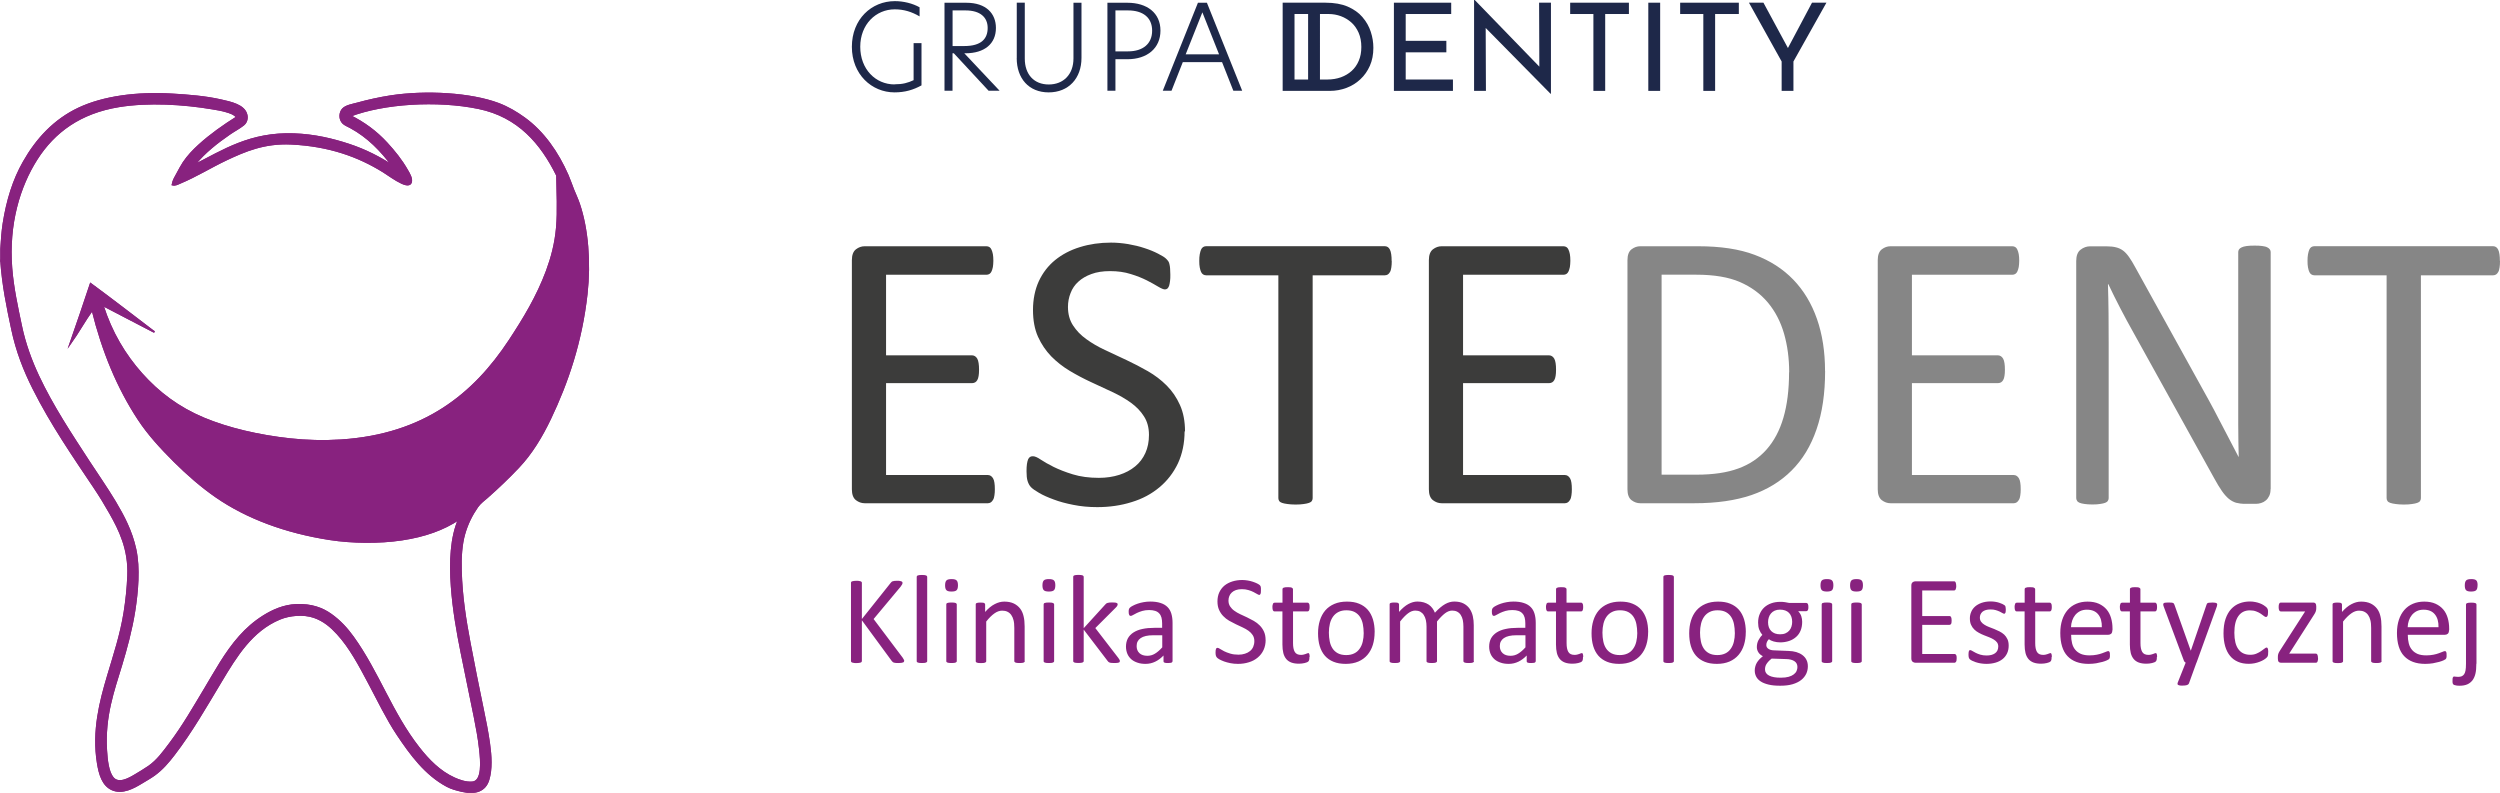
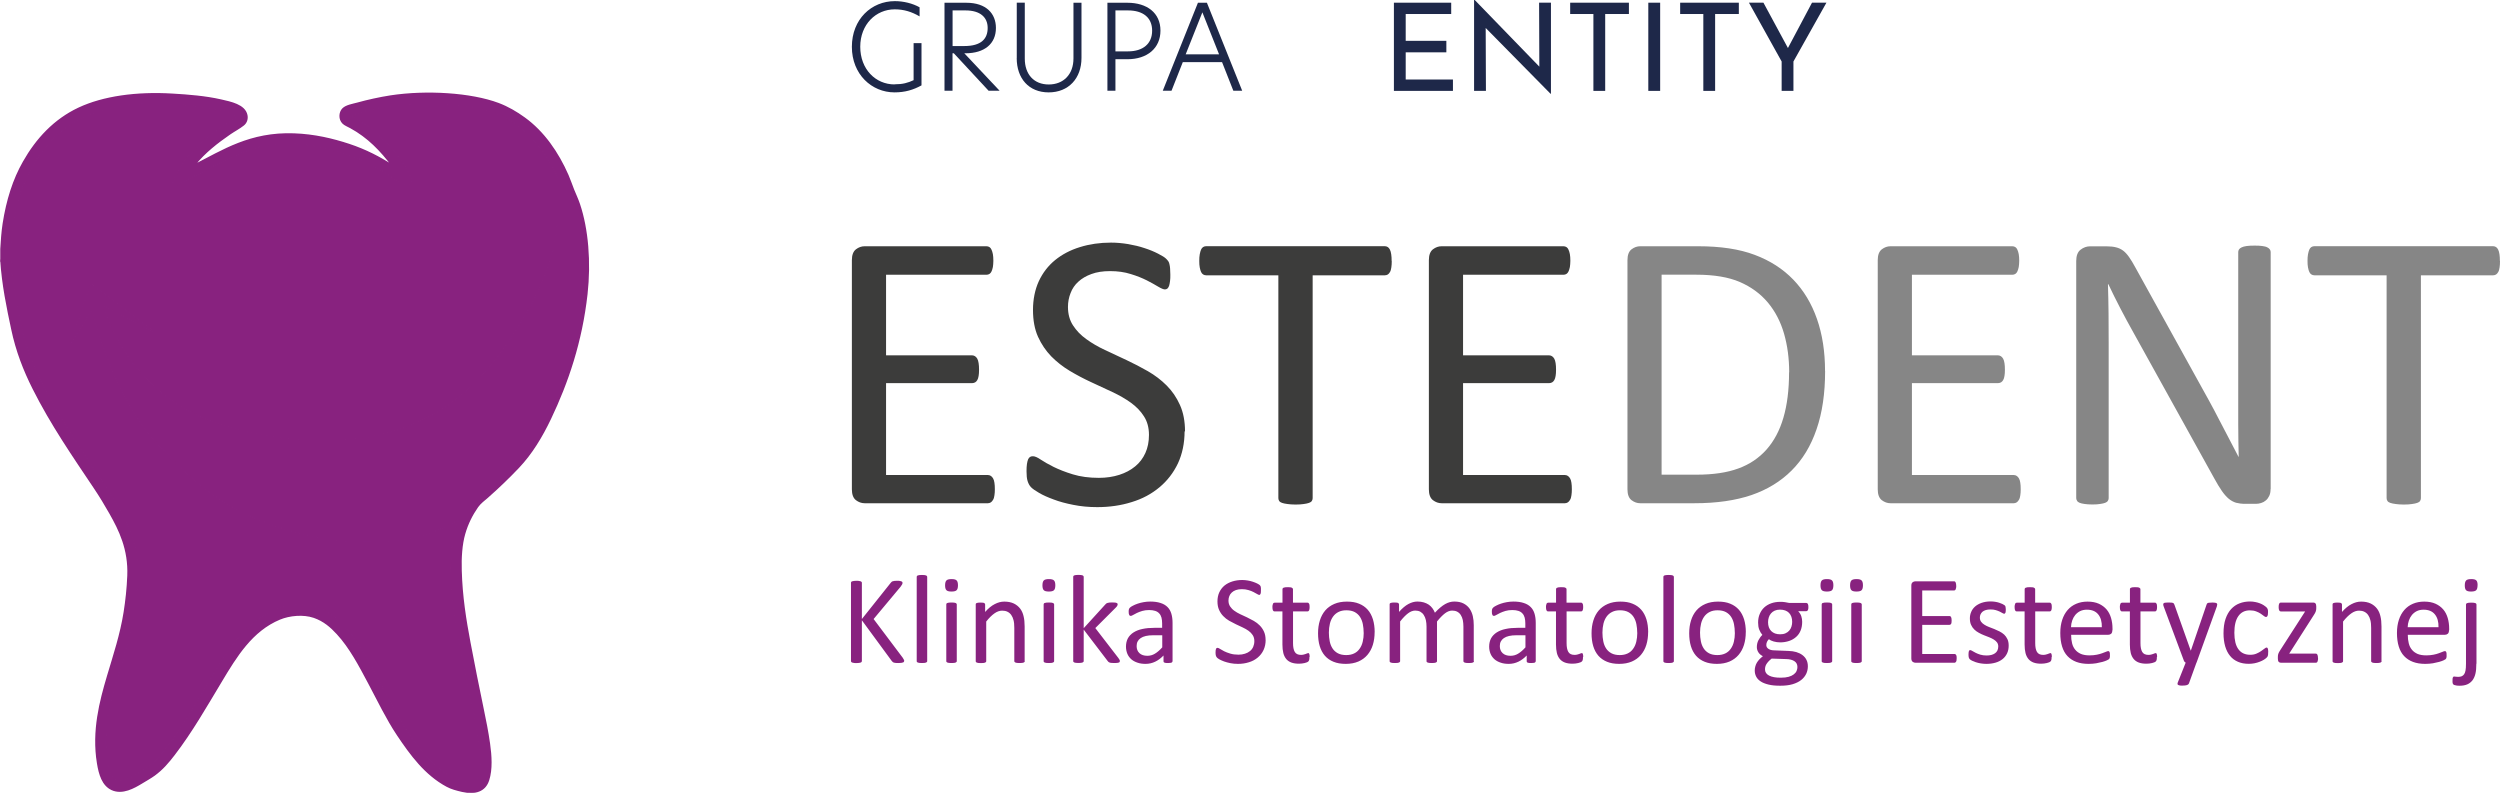
<svg xmlns="http://www.w3.org/2000/svg" id="b" viewBox="0 0 417.55 132.41">
  <defs>
    <style>.d{fill:#1e2849;}.e{fill-rule:evenodd;}.e,.f{fill:#88227f;}.g{fill:none;stroke:#88227f;stroke-miterlimit:22.93;stroke-width:.29px;}.h{fill:#868686;}.i{fill:#3c3c3b;}</style>
  </defs>
  <g id="c">
-     <path class="d" d="M227.58,2.88c-.63-.74-1.46-1.33-2.47-1.77s-2.26-.66-3.73-.66h-7.15v14.73h7.88c.98,0,1.9-.17,2.78-.5.88-.33,1.65-.81,2.32-1.44.67-.62,1.2-1.38,1.59-2.26.39-.88.58-1.88.58-2.99,0-.9-.14-1.79-.43-2.67-.28-.88-.74-1.7-1.37-2.43h0ZM216.21,2.34h2.27v10.94h-2.27V2.34ZM226.94,10.15c-.28.67-.68,1.24-1.19,1.7-.51.46-1.11.81-1.79,1.06-.69.24-1.43.37-2.23.37h-1.27V2.34h1.45c.71,0,1.38.12,2.04.36.65.24,1.23.59,1.75,1.05.52.46.92,1.04,1.22,1.72.3.69.45,1.48.45,2.37s-.14,1.64-.43,2.31h0Z" />
    <polygon class="d" points="234.78 8.74 241.57 8.74 241.57 6.82 234.78 6.82 234.78 2.34 242.38 2.34 242.38 .45 232.81 .45 232.81 15.18 242.67 15.18 242.67 13.28 234.78 13.28 234.78 8.74" />
    <polygon class="d" points="257.1 11.13 246.31 0 246.2 0 246.2 15.18 248.18 15.18 248.14 4.67 258.96 15.65 259.04 15.65 259.04 .45 257.06 .45 257.1 11.13" />
    <polygon class="d" points="262.25 2.34 266.13 2.34 266.13 15.18 268.1 15.18 268.1 2.34 272.06 2.34 272.06 .45 262.25 .45 262.25 2.34" />
    <rect class="d" x="275.3" y=".45" width="1.98" height="14.73" />
    <polygon class="d" points="280.62 2.34 284.49 2.34 284.49 15.18 286.46 15.18 286.46 2.34 290.42 2.34 290.42 .45 280.62 .45 280.62 2.34" />
    <polygon class="d" points="302.64 .45 298.62 8.02 294.53 .45 292.11 .45 297.57 10.27 297.57 15.18 299.54 15.18 299.54 10.27 305.05 .45 302.64 .45" />
    <path class="d" d="M149.43,14.08c1.34,0,2.2-.24,3.16-.69v-6.19h1.32v7.06c-1.37.75-2.75,1.17-4.51,1.17-3.8,0-7.12-3.01-7.12-7.61s3.26-7.63,7.18-7.63c1.46,0,2.97.38,4.13,1.03v1.52c-1.31-.77-2.63-1.18-4.15-1.18-3.14,0-5.76,2.51-5.76,6.25s2.55,6.29,5.73,6.29h0Z" />
    <path class="d" d="M157.75.46h3.64c3.34,0,4.95,1.82,4.95,4.21,0,2.65-1.92,4.23-5.1,4.23h-.18l5.89,6.25h-1.84l-5.8-6.25h-.22v6.25h-1.34V.46h0ZM161.06,7.69c2.85,0,3.9-1.23,3.9-3.02s-1.25-2.93-3.7-2.93h-2.16v5.95h1.96Z" />
    <path class="d" d="M169.82,9.69V.45h1.34v9.35c0,2.63,1.54,4.31,4,4.31s4.13-1.68,4.13-4.35V.46h1.34v9.21c0,3.42-2.16,5.76-5.48,5.76s-5.34-2.33-5.34-5.73h0Z" />
    <path class="d" d="M184.96.46h3.34c3.28,0,5.52,1.7,5.52,4.65s-2.22,4.78-5.5,4.78h-2.02v5.26h-1.34V.45h0ZM188.4,8.58c2.51,0,4.03-1.28,4.03-3.46s-1.52-3.38-4.03-3.38h-2.1v6.84h2.1Z" />
    <path class="d" d="M205.99,15.15l-1.88-4.77h-6.56l-1.88,4.77h-1.46l5.87-14.69h1.5l5.89,14.69h-1.48,0ZM203.61,9.08l-2.79-7.02-2.79,7.02h5.58Z" />
-     <path class="e" d="M.19,43.35v-1.75c.08-1.45.19-2.92.39-4.24.61-3.93,1.7-7.36,3.37-10.29,2.18-3.85,5.14-7.05,9.22-8.97,4.07-1.91,9.62-2.69,15.6-2.33,2.74.16,5.57.39,8.12.97,1.62.37,3.95.82,4.3,2.49.12.55-.02,1.2-.55,1.62-.69.55-1.53.98-2.27,1.49-2.08,1.43-4.21,3.1-5.76,5.02-.05.05-.18.12-.13.23,4.76-2.41,9.31-5.44,16.61-5.18,3.42.12,6.46.85,9.19,1.75,2.76.91,5.18,2.17,7.31,3.56-1.95-2.61-4.11-4.85-7.03-6.44-.42-.23-.93-.43-1.23-.71-.7-.66-.6-1.8-.06-2.36.55-.57,1.72-.74,2.43-.94,1.77-.49,3.68-.91,5.53-1.2,5.96-.91,13.41-.46,18,1.26,1.61.61,3.01,1.44,4.34,2.4,3.2,2.31,5.58,5.75,7.25,9.55.34.78.61,1.6.94,2.43.33.81.69,1.57.97,2.4,1.4,4.15,1.85,9.66,1.26,14.99-.89,7.98-3.21,14.78-6.09,20.81-1.44,3.02-3.15,5.84-5.31,8.12-1.57,1.66-3.39,3.41-5.14,4.95-.61.53-1.27,1.01-1.72,1.65-.94,1.36-1.67,2.79-2.17,4.53-.5,1.74-.65,3.93-.58,6.15.12,4.34.74,8.18,1.46,12.01.7,3.73,1.46,7.48,2.23,11.2.37,1.78.76,3.69,1.04,5.7.29,2.04.42,4.25-.13,6.02-.57,1.87-2.22,2.38-4.4,1.88-.96-.22-1.77-.44-2.52-.84-3.61-1.93-6.06-5.29-8.26-8.58-1.77-2.65-3.23-5.71-4.79-8.64-1.57-2.95-3.12-5.91-5.24-8.22-1.09-1.19-2.27-2.21-3.92-2.78-1.77-.61-4.09-.39-5.73.29-4.68,1.94-7.3,6.27-9.77,10.39-2.54,4.22-4.97,8.49-7.9,12.3-.96,1.25-1.96,2.43-3.3,3.4-.61.44-1.36.86-2.07,1.29-1.3.79-3.24,1.91-4.99,1.1-1.51-.7-2.05-2.45-2.36-4.37-.88-5.39.43-10.33,1.68-14.54,1.04-3.51,2.18-6.89,2.78-10.68.31-1.98.53-4.01.61-6.09.18-4.42-1.43-7.67-3.01-10.45-.8-1.42-1.65-2.82-2.56-4.18-3.61-5.39-7.26-10.66-10.26-16.64-1.53-3.04-2.79-6.25-3.56-9.91-.76-3.6-1.56-7.32-1.84-11.62v.02ZM25.7,55.39s0,.04-.03,0c-2.61-1.39-5.43-2.79-8.03-4.18-.15-.08-.3-.24-.48-.19,1.42,4.49,3.67,8.24,6.47,11.39,2.82,3.17,6.18,5.71,10.42,7.48,4.08,1.7,9.16,2.89,14.4,3.46,2.7.3,5.66.38,8.54.19,13.87-.91,22.16-7.65,28.09-16.64,2.37-3.6,4.65-7.34,6.25-11.65.81-2.2,1.45-4.56,1.68-7.25.24-2.78.07-5.87.03-8.71-2.62-5.33-6.45-9.86-13.11-11.23-6.95-1.43-15.84-.86-21.46,1.29,2.33,1.16,4.33,2.62,6.12,4.56,1.26,1.37,2.44,2.82,3.43,4.56.3.52.84,1.38.61,2.01-.2.57-1.02.31-1.49.09-1.16-.54-2.15-1.31-3.11-1.91-4.17-2.59-9.06-4.36-15.41-4.66-4.48-.21-7.74,1.21-10.75,2.62-2.69,1.27-5.07,2.78-7.8,3.92-.38.16-.81.42-1.26.29.12-.71.52-1.32.84-1.91.33-.6.64-1.21,1-1.75.73-1.09,1.64-2.05,2.59-2.91,1.92-1.75,4.1-3.28,6.34-4.69-.47-.56-1.18-.78-1.84-.97-.74-.22-1.53-.35-2.33-.48-4.73-.8-10.62-1.17-15.57-.36-6.4,1.05-10.78,4.2-13.73,8.84-2.88,4.53-4.78,10.76-4.21,18.16.26,3.35.98,6.57,1.62,9.64.65,3.11,1.7,5.9,2.88,8.42,2.36,5.02,5.45,9.67,8.38,14.18,1.47,2.26,3.03,4.48,4.44,6.83,1.42,2.39,2.74,4.88,3.4,7.9.7,3.18.33,7.11-.16,10.26-.52,3.27-1.36,6.31-2.2,9.1-1.27,4.21-2.87,8.48-2.52,14.24.1,1.65.31,3.6,1.1,4.57.96,1.17,2.7.18,3.75-.45.64-.38,1.58-.94,2.27-1.42,1.45-1.02,2.4-2.35,3.53-3.85,2.21-2.93,4.03-6.12,5.76-9,1.75-2.9,3.5-6.19,5.89-8.87,1.13-1.27,2.42-2.42,3.98-3.4,1.51-.94,3.34-1.79,5.5-1.88,2.49-.09,4.3.58,5.76,1.62,1.48,1.05,2.66,2.34,3.66,3.73,4.26,5.91,6.45,12.71,11,18.51,1.61,2.06,3.5,4.01,5.95,5.11.74.33,1.89.78,3.01.68,1.78-.16,1.47-3.6,1.26-5.5-.21-1.97-.56-3.75-.9-5.47-.71-3.55-1.48-7.19-2.17-10.62-.7-3.49-1.37-7.23-1.65-11.1-.31-4.14-.12-8.29,1.23-11.3-2.61,1.75-5.75,2.86-9.55,3.43-3.78.57-8.28.52-12.04-.06-7.45-1.15-13.89-3.59-18.93-7.06-2.5-1.73-4.85-3.78-7.03-5.95-2.19-2.19-4.28-4.43-5.99-7.03-3.45-5.24-5.99-11.36-7.7-18.29-1.28,1.78-2.43,3.87-3.66,5.6,1.15-3.27,2.26-6.59,3.37-9.91,3.55,2.61,7.02,5.3,10.52,7.96h.02Z" />
-     <path class="g" d="M.19,43.35v-1.75c.08-1.45.19-2.92.39-4.24.61-3.93,1.7-7.36,3.37-10.29,2.18-3.85,5.14-7.05,9.22-8.97,4.07-1.91,9.62-2.69,15.6-2.33,2.74.16,5.57.39,8.12.97,1.62.37,3.95.82,4.3,2.49.12.55-.02,1.2-.55,1.62-.69.55-1.53.98-2.27,1.49-2.08,1.43-4.21,3.1-5.76,5.02-.05.05-.18.12-.13.23,4.76-2.41,9.31-5.44,16.61-5.18,3.42.12,6.46.85,9.19,1.75,2.76.91,5.18,2.17,7.31,3.56-1.95-2.61-4.11-4.85-7.03-6.44-.42-.23-.93-.43-1.23-.71-.7-.66-.6-1.8-.06-2.36.55-.57,1.72-.74,2.43-.94,1.77-.49,3.68-.91,5.53-1.2,5.96-.91,13.41-.46,18,1.26,1.61.61,3.01,1.44,4.34,2.4,3.2,2.31,5.58,5.75,7.25,9.55.34.78.61,1.6.94,2.43.33.81.69,1.57.97,2.4,1.4,4.15,1.85,9.66,1.26,14.99-.89,7.98-3.21,14.78-6.09,20.81-1.44,3.02-3.15,5.84-5.31,8.12-1.57,1.66-3.39,3.41-5.14,4.95-.61.53-1.27,1.01-1.72,1.65-.94,1.36-1.67,2.79-2.17,4.53-.5,1.74-.65,3.93-.58,6.15.12,4.34.74,8.18,1.46,12.01.7,3.73,1.46,7.48,2.23,11.2.37,1.78.76,3.69,1.04,5.7.29,2.04.42,4.25-.13,6.02-.57,1.87-2.22,2.38-4.4,1.88-.96-.22-1.77-.44-2.52-.84-3.61-1.93-6.06-5.29-8.26-8.58-1.77-2.65-3.23-5.71-4.79-8.64-1.57-2.95-3.12-5.91-5.24-8.22-1.09-1.19-2.27-2.21-3.92-2.78-1.77-.61-4.09-.39-5.73.29-4.68,1.94-7.3,6.27-9.77,10.39-2.54,4.22-4.97,8.49-7.9,12.3-.96,1.25-1.96,2.43-3.3,3.4-.61.44-1.36.86-2.07,1.29-1.3.79-3.24,1.91-4.99,1.1-1.51-.7-2.05-2.45-2.36-4.37-.88-5.39.43-10.33,1.68-14.54,1.04-3.51,2.18-6.89,2.78-10.68.31-1.98.53-4.01.61-6.09.18-4.42-1.43-7.67-3.01-10.45-.8-1.42-1.65-2.82-2.56-4.18-3.61-5.39-7.26-10.66-10.26-16.64-1.53-3.04-2.79-6.25-3.56-9.91-.76-3.6-1.56-7.32-1.84-11.62v.02ZM25.7,55.39s0,.04-.03,0c-2.61-1.39-5.43-2.79-8.03-4.18-.15-.08-.3-.24-.48-.19,1.42,4.49,3.67,8.24,6.47,11.39,2.82,3.17,6.18,5.71,10.42,7.48,4.08,1.7,9.16,2.89,14.4,3.46,2.7.3,5.66.38,8.54.19,13.87-.91,22.16-7.65,28.09-16.64,2.37-3.6,4.65-7.34,6.25-11.65.81-2.2,1.45-4.56,1.68-7.25.24-2.78.07-5.87.03-8.71-2.62-5.33-6.45-9.86-13.11-11.23-6.95-1.43-15.84-.86-21.46,1.29,2.33,1.16,4.33,2.62,6.12,4.56,1.26,1.37,2.44,2.82,3.43,4.56.3.52.84,1.38.61,2.01-.2.57-1.02.31-1.49.09-1.16-.54-2.15-1.31-3.11-1.91-4.17-2.59-9.06-4.36-15.41-4.66-4.48-.21-7.74,1.21-10.75,2.62-2.69,1.27-5.07,2.78-7.8,3.92-.38.16-.81.42-1.26.29.12-.71.52-1.32.84-1.91.33-.6.64-1.21,1-1.75.73-1.09,1.64-2.05,2.59-2.91,1.92-1.75,4.1-3.28,6.34-4.69-.47-.56-1.18-.78-1.84-.97-.74-.22-1.53-.35-2.33-.48-4.73-.8-10.62-1.17-15.57-.36-6.4,1.05-10.78,4.2-13.73,8.84-2.88,4.53-4.78,10.76-4.21,18.16.26,3.35.98,6.57,1.62,9.64.65,3.11,1.7,5.9,2.88,8.42,2.36,5.02,5.45,9.67,8.38,14.18,1.47,2.26,3.03,4.48,4.44,6.83,1.42,2.39,2.74,4.88,3.4,7.9.7,3.18.33,7.11-.16,10.26-.52,3.27-1.36,6.31-2.2,9.1-1.27,4.21-2.87,8.48-2.52,14.24.1,1.65.31,3.6,1.1,4.57.96,1.17,2.7.18,3.75-.45.64-.38,1.58-.94,2.27-1.42,1.45-1.02,2.4-2.35,3.53-3.85,2.21-2.93,4.03-6.12,5.76-9,1.75-2.9,3.5-6.19,5.89-8.87,1.13-1.27,2.42-2.42,3.98-3.4,1.51-.94,3.34-1.79,5.5-1.88,2.49-.09,4.3.58,5.76,1.62,1.48,1.05,2.66,2.34,3.66,3.73,4.26,5.91,6.45,12.71,11,18.51,1.61,2.06,3.5,4.01,5.95,5.11.74.33,1.89.78,3.01.68,1.78-.16,1.47-3.6,1.26-5.5-.21-1.97-.56-3.75-.9-5.47-.71-3.55-1.48-7.19-2.17-10.62-.7-3.49-1.37-7.23-1.65-11.1-.31-4.14-.12-8.29,1.23-11.3-2.61,1.75-5.75,2.86-9.55,3.43-3.78.57-8.28.52-12.04-.06-7.45-1.15-13.89-3.59-18.93-7.06-2.5-1.73-4.85-3.78-7.03-5.95-2.19-2.19-4.28-4.43-5.99-7.03-3.45-5.24-5.99-11.36-7.7-18.29-1.28,1.78-2.43,3.87-3.66,5.6,1.15-3.27,2.26-6.59,3.37-9.91,3.55,2.61,7.02,5.3,10.52,7.96h.02Z" />
+     <path class="e" d="M.19,43.35v-1.75v.02ZM25.7,55.39s0,.04-.03,0c-2.61-1.39-5.43-2.79-8.03-4.18-.15-.08-.3-.24-.48-.19,1.42,4.49,3.67,8.24,6.47,11.39,2.82,3.17,6.18,5.71,10.42,7.48,4.08,1.7,9.16,2.89,14.4,3.46,2.7.3,5.66.38,8.54.19,13.87-.91,22.16-7.65,28.09-16.64,2.37-3.6,4.65-7.34,6.25-11.65.81-2.2,1.45-4.56,1.68-7.25.24-2.78.07-5.87.03-8.71-2.62-5.33-6.45-9.86-13.11-11.23-6.95-1.43-15.84-.86-21.46,1.29,2.33,1.16,4.33,2.62,6.12,4.56,1.26,1.37,2.44,2.82,3.43,4.56.3.52.84,1.38.61,2.01-.2.57-1.02.31-1.49.09-1.16-.54-2.15-1.31-3.11-1.91-4.17-2.59-9.06-4.36-15.41-4.66-4.48-.21-7.74,1.21-10.75,2.62-2.69,1.27-5.07,2.78-7.8,3.92-.38.16-.81.42-1.26.29.12-.71.52-1.32.84-1.91.33-.6.64-1.21,1-1.75.73-1.09,1.64-2.05,2.59-2.91,1.92-1.75,4.1-3.28,6.34-4.69-.47-.56-1.18-.78-1.84-.97-.74-.22-1.53-.35-2.33-.48-4.73-.8-10.62-1.17-15.57-.36-6.4,1.05-10.78,4.2-13.73,8.84-2.88,4.53-4.78,10.76-4.21,18.16.26,3.35.98,6.57,1.62,9.64.65,3.11,1.7,5.9,2.88,8.42,2.36,5.02,5.45,9.67,8.38,14.18,1.47,2.26,3.03,4.48,4.44,6.83,1.42,2.39,2.74,4.88,3.4,7.9.7,3.18.33,7.11-.16,10.26-.52,3.27-1.36,6.31-2.2,9.1-1.27,4.21-2.87,8.48-2.52,14.24.1,1.65.31,3.6,1.1,4.57.96,1.17,2.7.18,3.75-.45.64-.38,1.58-.94,2.27-1.42,1.45-1.02,2.4-2.35,3.53-3.85,2.21-2.93,4.03-6.12,5.76-9,1.75-2.9,3.5-6.19,5.89-8.87,1.13-1.27,2.42-2.42,3.98-3.4,1.51-.94,3.34-1.79,5.5-1.88,2.49-.09,4.3.58,5.76,1.62,1.48,1.05,2.66,2.34,3.66,3.73,4.26,5.91,6.45,12.71,11,18.51,1.61,2.06,3.5,4.01,5.95,5.11.74.33,1.89.78,3.01.68,1.78-.16,1.47-3.6,1.26-5.5-.21-1.97-.56-3.75-.9-5.47-.71-3.55-1.48-7.19-2.17-10.62-.7-3.49-1.37-7.23-1.65-11.1-.31-4.14-.12-8.29,1.23-11.3-2.61,1.75-5.75,2.86-9.55,3.43-3.78.57-8.28.52-12.04-.06-7.45-1.15-13.89-3.59-18.93-7.06-2.5-1.73-4.85-3.78-7.03-5.95-2.19-2.19-4.28-4.43-5.99-7.03-3.45-5.24-5.99-11.36-7.7-18.29-1.28,1.78-2.43,3.87-3.66,5.6,1.15-3.27,2.26-6.59,3.37-9.91,3.55,2.61,7.02,5.3,10.52,7.96h.02Z" />
    <path class="e" d="M.19,43.35v-1.75c.08-1.45.19-2.92.39-4.24.61-3.93,1.7-7.36,3.37-10.29,2.18-3.85,5.14-7.05,9.22-8.97,4.07-1.91,9.62-2.69,15.6-2.33,2.74.16,5.57.39,8.12.97,1.62.37,3.95.82,4.3,2.49.12.55-.02,1.2-.55,1.62-.69.55-1.53.98-2.27,1.49-2.08,1.43-4.21,3.1-5.76,5.02-.05.05-.18.12-.13.23,4.76-2.41,9.31-5.44,16.61-5.18,3.42.12,6.46.85,9.19,1.75,2.76.91,5.18,2.17,7.31,3.56-1.95-2.61-4.11-4.85-7.03-6.44-.42-.23-.93-.43-1.23-.71-.7-.66-.6-1.8-.06-2.36.55-.57,1.72-.74,2.43-.94,1.77-.49,3.68-.91,5.53-1.2,5.96-.91,13.41-.46,18,1.26,1.61.61,3.01,1.44,4.34,2.4,3.2,2.31,5.58,5.75,7.25,9.55.34.78.61,1.6.94,2.43.33.81.69,1.57.97,2.4,1.4,4.15,1.85,9.66,1.26,14.99-.89,7.98-3.21,14.78-6.09,20.81-1.44,3.02-3.15,5.84-5.31,8.12-1.57,1.66-3.39,3.41-5.14,4.95-.61.53-1.27,1.01-1.72,1.65-.94,1.36-1.67,2.79-2.17,4.53-.5,1.74-.65,3.93-.58,6.15.12,4.34.74,8.18,1.46,12.01.7,3.73,1.46,7.48,2.23,11.2.37,1.78.76,3.69,1.04,5.7.29,2.04.42,4.25-.13,6.02-.57,1.87-2.22,2.38-4.4,1.88-.96-.22-1.77-.44-2.52-.84-3.61-1.93-6.06-5.29-8.26-8.58-1.77-2.65-3.23-5.71-4.79-8.64-1.57-2.95-3.12-5.91-5.24-8.22-1.09-1.19-2.27-2.21-3.92-2.78-1.77-.61-4.09-.39-5.73.29-4.68,1.94-7.3,6.27-9.77,10.39-2.54,4.22-4.97,8.49-7.9,12.3-.96,1.25-1.96,2.43-3.3,3.4-.61.44-1.36.86-2.07,1.29-1.3.79-3.24,1.91-4.99,1.1-1.51-.7-2.05-2.45-2.36-4.37-.88-5.39.43-10.33,1.68-14.54,1.04-3.51,2.18-6.89,2.78-10.68.31-1.98.53-4.01.61-6.09.18-4.42-1.43-7.67-3.01-10.45-.8-1.42-1.65-2.82-2.56-4.18-3.61-5.39-7.26-10.66-10.26-16.64-1.53-3.04-2.79-6.25-3.56-9.91-.76-3.6-1.56-7.32-1.84-11.62v.02ZM25.7,55.39s0,.04-.03,0c-2.61-1.39-5.43-2.79-8.03-4.18-.15-.08-.3-.24-.48-.19,1.42,4.49,3.67,8.24,6.47,11.39,2.82,3.17,6.18,5.71,10.42,7.48,4.08,1.7,9.16,2.89,14.4,3.46,2.7.3,5.66.38,8.54.19,13.87-.91,22.16-7.65,28.09-16.64,2.37-3.6,4.65-7.34,6.25-11.65.81-2.2,1.45-4.56,1.68-7.25.24-2.78.07-5.87.03-8.71-2.62-5.33-6.45-9.86-13.11-11.23-6.95-1.43-15.84-.86-21.46,1.29,2.33,1.16,4.33,2.62,6.12,4.56,1.26,1.37,2.44,2.82,3.43,4.56.3.52.84,1.38.61,2.01-.2.57-1.02.31-1.49.09-1.16-.54-2.15-1.31-3.11-1.91-4.17-2.59-9.06-4.36-15.41-4.66-4.48-.21-7.74,1.21-10.75,2.62-2.69,1.27-5.07,2.78-7.8,3.92-.38.16-.81.42-1.26.29.12-.71.52-1.32.84-1.91.33-.6.64-1.21,1-1.75.73-1.09,1.64-2.05,2.59-2.91,1.92-1.75,4.1-3.28,6.34-4.69-.47-.56-1.18-.78-1.84-.97-.74-.22-1.53-.35-2.33-.48-4.73-.8-10.62-1.17-15.57-.36-6.4,1.05-10.78,4.2-13.73,8.84-2.88,4.53-4.78,10.76-4.21,18.16.26,3.35.98,6.57,1.62,9.64.65,3.11,1.7,5.9,2.88,8.42,2.36,5.02,5.45,9.67,8.38,14.18,1.47,2.26,3.03,4.48,4.44,6.83,1.42,2.39,2.74,4.88,3.4,7.9.7,3.18.33,7.11-.16,10.26-.52,3.27-1.36,6.31-2.2,9.1-1.27,4.21-2.87,8.48-2.52,14.24.1,1.65.31,3.6,1.1,4.57.96,1.17,2.7.18,3.75-.45.64-.38,1.58-.94,2.27-1.42,1.45-1.02,2.4-2.35,3.53-3.85,2.21-2.93,4.03-6.12,5.76-9,1.75-2.9,3.5-6.19,5.89-8.87,1.13-1.27,2.42-2.42,3.98-3.4,1.51-.94,3.34-1.79,5.5-1.88,2.49-.09,4.3.58,5.76,1.62,1.48,1.05,2.66,2.34,3.66,3.73,4.26,5.91,6.45,12.71,11,18.51,1.61,2.06,3.5,4.01,5.95,5.11.74.33,1.89.78,3.01.68,1.78-.16,1.47-3.6,1.26-5.5-.21-1.97-.56-3.75-.9-5.47-.71-3.55-1.48-7.19-2.17-10.62-.7-3.49-1.37-7.23-1.65-11.1-.31-4.14-.12-8.29,1.23-11.3-2.61,1.75-5.75,2.86-9.55,3.43-3.78.57-8.28.52-12.04-.06-7.45-1.15-13.89-3.59-18.93-7.06-2.5-1.73-4.85-3.78-7.03-5.95-2.19-2.19-4.28-4.43-5.99-7.03-3.45-5.24-5.99-11.36-7.7-18.29-1.28,1.78-2.43,3.87-3.66,5.6,1.15-3.27,2.26-6.59,3.37-9.91,3.55,2.61,7.02,5.3,10.52,7.96h.02Z" />
    <path class="g" d="M.19,43.35v-1.75c.08-1.45.19-2.92.39-4.24.61-3.93,1.7-7.36,3.37-10.29,2.18-3.85,5.14-7.05,9.22-8.97,4.07-1.91,9.62-2.69,15.6-2.33,2.74.16,5.57.39,8.12.97,1.62.37,3.95.82,4.3,2.49.12.55-.02,1.2-.55,1.62-.69.55-1.53.98-2.27,1.49-2.08,1.43-4.21,3.1-5.76,5.02-.05.05-.18.12-.13.23,4.76-2.41,9.31-5.44,16.61-5.18,3.42.12,6.46.85,9.19,1.75,2.76.91,5.18,2.17,7.31,3.56-1.95-2.61-4.11-4.85-7.03-6.44-.42-.23-.93-.43-1.23-.71-.7-.66-.6-1.8-.06-2.36.55-.57,1.72-.74,2.43-.94,1.77-.49,3.68-.91,5.53-1.2,5.96-.91,13.41-.46,18,1.26,1.61.61,3.01,1.44,4.34,2.4,3.2,2.31,5.58,5.75,7.25,9.55.34.78.61,1.6.94,2.43.33.81.69,1.57.97,2.4,1.4,4.15,1.85,9.66,1.26,14.99-.89,7.98-3.21,14.78-6.09,20.81-1.44,3.02-3.15,5.84-5.31,8.12-1.57,1.66-3.39,3.41-5.14,4.95-.61.53-1.27,1.01-1.72,1.65-.94,1.36-1.67,2.79-2.17,4.53-.5,1.74-.65,3.93-.58,6.15.12,4.34.74,8.18,1.46,12.01.7,3.73,1.46,7.48,2.23,11.2.37,1.78.76,3.69,1.04,5.7.29,2.04.42,4.25-.13,6.02-.57,1.87-2.22,2.38-4.4,1.88-.96-.22-1.77-.44-2.52-.84-3.61-1.93-6.06-5.29-8.26-8.58-1.77-2.65-3.23-5.71-4.79-8.64-1.57-2.95-3.12-5.91-5.24-8.22-1.09-1.19-2.27-2.21-3.92-2.78-1.77-.61-4.09-.39-5.73.29-4.68,1.94-7.3,6.27-9.77,10.39-2.54,4.22-4.97,8.49-7.9,12.3-.96,1.25-1.96,2.43-3.3,3.4-.61.44-1.36.86-2.07,1.29-1.3.79-3.24,1.91-4.99,1.1-1.51-.7-2.05-2.45-2.36-4.37-.88-5.39.43-10.33,1.68-14.54,1.04-3.51,2.18-6.89,2.78-10.68.31-1.98.53-4.01.61-6.09.18-4.42-1.43-7.67-3.01-10.45-.8-1.42-1.65-2.82-2.56-4.18-3.61-5.39-7.26-10.66-10.26-16.64-1.53-3.04-2.79-6.25-3.56-9.91-.76-3.6-1.56-7.32-1.84-11.62v.02ZM25.7,55.39s0,.04-.03,0c-2.61-1.39-5.43-2.79-8.03-4.18-.15-.08-.3-.24-.48-.19,1.42,4.49,3.67,8.24,6.47,11.39,2.82,3.17,6.18,5.71,10.42,7.48,4.08,1.7,9.16,2.89,14.4,3.46,2.7.3,5.66.38,8.54.19,13.87-.91,22.16-7.65,28.09-16.64,2.37-3.6,4.65-7.34,6.25-11.65.81-2.2,1.45-4.56,1.68-7.25.24-2.78.07-5.87.03-8.71-2.62-5.33-6.45-9.86-13.11-11.23-6.95-1.43-15.84-.86-21.46,1.29,2.33,1.16,4.33,2.62,6.12,4.56,1.26,1.37,2.44,2.82,3.43,4.56.3.52.84,1.38.61,2.01-.2.57-1.02.31-1.49.09-1.16-.54-2.15-1.31-3.11-1.91-4.17-2.59-9.06-4.36-15.41-4.66-4.48-.21-7.74,1.21-10.75,2.62-2.69,1.27-5.07,2.78-7.8,3.92-.38.16-.81.42-1.26.29.12-.71.52-1.32.84-1.91.33-.6.64-1.21,1-1.75.73-1.09,1.64-2.05,2.59-2.91,1.92-1.75,4.1-3.28,6.34-4.69-.47-.56-1.18-.78-1.84-.97-.74-.22-1.53-.35-2.33-.48-4.73-.8-10.62-1.17-15.57-.36-6.4,1.05-10.78,4.2-13.73,8.84-2.88,4.53-4.78,10.76-4.21,18.16.26,3.35.98,6.57,1.62,9.64.65,3.11,1.7,5.9,2.88,8.42,2.36,5.02,5.45,9.67,8.38,14.18,1.47,2.26,3.03,4.48,4.44,6.83,1.42,2.39,2.74,4.88,3.4,7.9.7,3.18.33,7.11-.16,10.26-.52,3.27-1.36,6.31-2.2,9.1-1.27,4.21-2.87,8.48-2.52,14.24.1,1.65.31,3.6,1.1,4.57.96,1.17,2.7.18,3.75-.45.64-.38,1.58-.94,2.27-1.42,1.45-1.02,2.4-2.35,3.53-3.85,2.21-2.93,4.03-6.12,5.76-9,1.75-2.9,3.5-6.19,5.89-8.87,1.13-1.27,2.42-2.42,3.98-3.4,1.51-.94,3.34-1.79,5.5-1.88,2.49-.09,4.3.58,5.76,1.62,1.48,1.05,2.66,2.34,3.66,3.73,4.26,5.91,6.45,12.71,11,18.51,1.61,2.06,3.5,4.01,5.95,5.11.74.33,1.89.78,3.01.68,1.78-.16,1.47-3.6,1.26-5.5-.21-1.97-.56-3.75-.9-5.47-.71-3.55-1.48-7.19-2.17-10.62-.7-3.49-1.37-7.23-1.65-11.1-.31-4.14-.12-8.29,1.23-11.3-2.61,1.75-5.75,2.86-9.55,3.43-3.78.57-8.28.52-12.04-.06-7.45-1.15-13.89-3.59-18.93-7.06-2.5-1.73-4.85-3.78-7.03-5.95-2.19-2.19-4.28-4.43-5.99-7.03-3.45-5.24-5.99-11.36-7.7-18.29-1.28,1.78-2.43,3.87-3.66,5.6,1.15-3.27,2.26-6.59,3.37-9.91,3.55,2.61,7.02,5.3,10.52,7.96h.02Z" />
    <path class="e" d="M.19,43.35v-1.75c.08-1.45.19-2.92.39-4.24.61-3.93,1.7-7.36,3.37-10.29,2.18-3.85,5.14-7.05,9.22-8.97,4.07-1.91,9.62-2.69,15.6-2.33,2.74.16,5.57.39,8.12.97,1.62.37,3.95.82,4.3,2.49.12.55-.02,1.2-.55,1.62-.69.55-1.53.98-2.27,1.49-2.08,1.43-4.21,3.1-5.76,5.02-.05.05-.18.12-.13.23,4.76-2.41,9.31-5.44,16.61-5.18,3.42.12,6.46.85,9.19,1.75,2.76.91,5.18,2.17,7.31,3.56-1.95-2.61-4.11-4.85-7.03-6.44-.42-.23-.93-.43-1.23-.71-.7-.66-.6-1.8-.06-2.36.55-.57,1.72-.74,2.43-.94,1.77-.49,3.68-.91,5.53-1.2,5.96-.91,13.41-.46,18,1.26,1.61.61,3.01,1.44,4.34,2.4,3.2,2.31,5.58,5.75,7.25,9.55.34.78.61,1.6.94,2.43.33.81.69,1.57.97,2.4,1.4,4.15,1.85,9.66,1.26,14.99-.89,7.98-3.21,14.78-6.09,20.81-1.44,3.02-3.15,5.84-5.31,8.12-1.57,1.66-3.39,3.41-5.14,4.95-.61.53-1.27,1.01-1.72,1.65-.94,1.36-1.67,2.79-2.17,4.53-.5,1.74-.65,3.93-.58,6.15.12,4.34.74,8.18,1.46,12.01.7,3.73,1.46,7.48,2.23,11.2.37,1.78.76,3.69,1.04,5.7.29,2.04.42,4.25-.13,6.02-.57,1.87-2.22,2.38-4.4,1.88-.96-.22-1.77-.44-2.52-.84-3.61-1.93-6.06-5.29-8.26-8.58-1.77-2.65-3.23-5.71-4.79-8.64-1.57-2.95-3.12-5.91-5.24-8.22-1.09-1.19-2.27-2.21-3.92-2.78-1.77-.61-4.09-.39-5.73.29-4.68,1.94-7.3,6.27-9.77,10.39-2.54,4.22-4.97,8.49-7.9,12.3-.96,1.25-1.96,2.43-3.3,3.4-.61.44-1.36.86-2.07,1.29-1.3.79-3.24,1.91-4.99,1.1-1.51-.7-2.05-2.45-2.36-4.37-.88-5.39.43-10.33,1.68-14.54,1.04-3.51,2.18-6.89,2.78-10.68.31-1.98.53-4.01.61-6.09.18-4.42-1.43-7.67-3.01-10.45-.8-1.42-1.65-2.82-2.56-4.18-3.61-5.39-7.26-10.66-10.26-16.64-1.53-3.04-2.79-6.25-3.56-9.91-.76-3.6-1.56-7.32-1.84-11.62M25.7,55.39s0,.04-.03,0c-2.61-1.39-5.43-2.79-8.03-4.18-.15-.08-.3-.24-.48-.19,1.42,4.49,3.67,8.24,6.47,11.39,2.82,3.17,6.18,5.71,10.42,7.48,4.08,1.7,9.16,2.89,14.4,3.46,2.7.3,5.66.38,8.54.19,13.87-.91,22.16-7.65,28.09-16.64,2.37-3.6,4.65-7.34,6.25-11.65.81-2.2,1.45-4.56,1.68-7.25.24-2.78.07-5.87.03-8.71-2.62-5.33-6.45-9.86-13.11-11.23-6.95-1.43-15.84-.86-21.46,1.29,2.33,1.16,4.33,2.62,6.12,4.56,1.26,1.37,2.44,2.82,3.43,4.56.3.52.84,1.38.61,2.01-.2.57-1.02.31-1.49.09-1.16-.54-2.15-1.31-3.11-1.91-4.17-2.59-9.06-4.36-15.41-4.66-4.48-.21-7.74,1.21-10.75,2.62-2.69,1.27-5.07,2.78-7.8,3.92-.38.16-.81.42-1.26.29.12-.71.52-1.32.84-1.91.33-.6.64-1.21,1-1.75.73-1.09,1.64-2.05,2.59-2.91,1.92-1.75,4.1-3.28,6.34-4.69-.47-.56-1.18-.78-1.84-.97-.74-.22-1.53-.35-2.33-.48-4.73-.8-10.62-1.17-15.57-.36-6.4,1.05-10.78,4.2-13.73,8.84-2.88,4.53-4.78,10.76-4.21,18.16.26,3.35.98,6.57,1.62,9.64.65,3.11,1.7,5.9,2.88,8.42,2.36,5.02,5.45,9.67,8.38,14.18,1.47,2.26,3.03,4.48,4.44,6.83,1.42,2.39,2.74,4.88,3.4,7.9.7,3.18.33,7.11-.16,10.26-.52,3.27-1.36,6.31-2.2,9.1-1.27,4.21-2.87,8.48-2.52,14.24.1,1.65.31,3.6,1.1,4.57.96,1.17,2.7.18,3.75-.45.64-.38,1.58-.94,2.27-1.42,1.45-1.02,2.4-2.35,3.53-3.85,2.21-2.93,4.03-6.12,5.76-9,1.75-2.9,3.5-6.19,5.89-8.87,1.13-1.27,2.42-2.42,3.98-3.4,1.51-.94,3.34-1.79,5.5-1.88,2.49-.09,4.3.58,5.76,1.62,1.48,1.05,2.66,2.34,3.66,3.73,4.26,5.91,6.45,12.71,11,18.51,1.61,2.06,3.5,4.01,5.95,5.11.74.33,1.89.78,3.01.68,1.78-.16,1.47-3.6,1.26-5.5-.21-1.97-.56-3.75-.9-5.47-.71-3.55-1.48-7.19-2.17-10.62-.7-3.49-1.37-7.23-1.65-11.1-.31-4.14-.12-8.29,1.23-11.3-2.61,1.75-5.75,2.86-9.55,3.43-3.78.57-8.28.52-12.04-.06-7.45-1.15-13.89-3.59-18.93-7.06-2.5-1.73-4.85-3.78-7.03-5.95-2.19-2.19-4.28-4.43-5.99-7.03-3.45-5.24-5.99-11.36-7.7-18.29-1.28,1.78-2.43,3.87-3.66,5.6,1.15-3.27,2.26-6.59,3.37-9.91,3.55,2.61,7.02,5.3,10.52,7.96h.02Z" />
    <path class="i" d="M262.53,81.69c0,.4-.02.75-.07,1.04-.04.31-.11.56-.23.75-.11.2-.24.34-.38.43-.14.09-.31.14-.47.14h-20.61c-.51,0-.99-.17-1.44-.51-.45-.35-.68-.95-.68-1.81v-38.28c0-.86.23-1.46.68-1.81.45-.34.93-.51,1.44-.51h20.37c.18,0,.34.05.49.14.14.09.26.23.34.43.09.19.17.44.23.75.05.29.08.67.08,1.11,0,.4-.04.75-.08,1.04-.06.31-.14.54-.23.74-.08.18-.2.32-.34.41-.15.09-.31.14-.49.14h-16.78v13.46h14.39c.18,0,.34.06.49.16.14.09.26.24.36.41.1.18.17.42.22.74.05.31.07.67.07,1.09s-.02.75-.07,1.03c-.05.29-.11.52-.22.7-.1.17-.23.31-.36.38-.15.08-.31.13-.49.13h-14.39v15.35h17.02c.17,0,.34.05.47.14.15.09.27.23.38.41.11.19.19.43.23.74.05.29.07.67.07,1.11M232.45,43.58c0,.42-.02.78-.07,1.09-.05.32-.11.57-.22.75-.1.19-.23.33-.36.42-.15.09-.31.14-.49.14h-12.07v37.22c0,.17-.05.33-.14.47s-.24.24-.47.32c-.22.08-.51.14-.87.19-.38.06-.83.09-1.38.09s-.99-.04-1.36-.09-.68-.11-.9-.19c-.23-.08-.38-.18-.47-.32s-.14-.29-.14-.47v-37.22h-12.07c-.18,0-.34-.05-.49-.14s-.26-.23-.35-.42c-.08-.18-.16-.43-.22-.75-.06-.31-.08-.67-.08-1.09s.02-.79.08-1.11c.06-.33.14-.59.22-.78.09-.2.2-.34.35-.43s.31-.14.49-.14h29.85c.18,0,.34.05.49.14.14.09.26.23.36.43.1.19.17.45.22.78.05.32.07.69.07,1.11h0ZM197.85,72.02c0,2-.38,3.79-1.11,5.37-.75,1.57-1.77,2.9-3.09,4-1.32,1.1-2.85,1.93-4.64,2.47-1.78.56-3.69.84-5.75.84-1.44,0-2.78-.13-4-.38-1.22-.24-2.32-.53-3.28-.9-.96-.35-1.77-.71-2.42-1.09-.66-.38-1.11-.7-1.36-.96-.26-.27-.44-.61-.57-1.02-.13-.41-.18-.95-.18-1.64,0-.49.02-.88.07-1.21.05-.32.11-.58.19-.77.09-.2.2-.34.34-.42.13-.08.28-.11.47-.11.31,0,.75.18,1.3.56.57.38,1.29.79,2.17,1.23.9.44,1.96.86,3.21,1.24,1.24.38,2.69.58,4.33.58,1.24,0,2.38-.17,3.41-.5,1.03-.33,1.91-.8,2.65-1.41.75-.61,1.31-1.36,1.71-2.24.4-.88.6-1.89.6-3.02,0-1.21-.28-2.25-.84-3.11-.54-.86-1.28-1.62-2.18-2.27s-1.93-1.24-3.1-1.79c-1.15-.54-2.34-1.1-3.57-1.66-1.21-.56-2.4-1.19-3.54-1.87-1.15-.69-2.18-1.5-3.09-2.42-.9-.93-1.64-2.02-2.21-3.27-.56-1.24-.84-2.74-.84-4.49s.33-3.39.97-4.79c.66-1.41,1.56-2.58,2.72-3.53,1.17-.95,2.55-1.68,4.15-2.17,1.6-.5,3.33-.75,5.19-.75.95,0,1.91.09,2.88.25.96.17,1.87.38,2.72.67.85.27,1.61.59,2.27.93.67.34,1.11.62,1.32.83.22.22.35.38.42.5.07.13.13.28.16.47.05.19.08.42.1.68.02.27.04.61.04,1.03,0,.4,0,.75-.05,1.06-.04.31-.09.57-.15.78-.07.2-.17.36-.28.47-.13.09-.26.15-.42.15-.24,0-.62-.16-1.14-.47-.52-.32-1.15-.66-1.9-1.05-.76-.38-1.64-.74-2.67-1.05-1.03-.33-2.18-.49-3.46-.49-1.2,0-2.24.16-3.12.49-.88.32-1.61.75-2.18,1.28-.58.52-1.01,1.15-1.29,1.89-.29.72-.44,1.5-.44,2.32,0,1.19.28,2.22.84,3.08.56.86,1.28,1.63,2.21,2.29.92.67,1.96,1.28,3.12,1.82,1.18.56,2.36,1.11,3.59,1.68,1.21.57,2.41,1.19,3.58,1.86,1.18.68,2.22,1.47,3.14,2.39.92.92,1.66,2,2.22,3.25.57,1.26.85,2.73.85,4.44h-.01ZM166.16,81.69c0,.4-.02.75-.07,1.04-.04.31-.11.56-.23.75-.11.2-.24.34-.38.43-.14.09-.31.14-.47.14h-20.61c-.51,0-.99-.17-1.44-.51-.45-.35-.68-.95-.68-1.81v-38.28c0-.86.23-1.46.68-1.81.45-.34.93-.51,1.44-.51h20.37c.18,0,.34.05.49.14.14.09.26.23.34.43.09.19.17.44.23.75.05.29.08.67.08,1.11,0,.4-.04.75-.08,1.04-.06.31-.14.54-.23.74-.08.18-.2.32-.34.41-.15.09-.31.14-.49.14h-16.78v13.46h14.39c.18,0,.34.06.49.16.14.09.26.24.36.41.1.18.17.42.22.74.05.31.07.67.07,1.09s-.02.75-.07,1.03c-.05.29-.11.52-.22.7-.1.17-.23.31-.36.38-.15.08-.31.13-.49.13h-14.39v15.35h17.02c.17,0,.34.05.47.14.15.09.27.23.38.41.11.19.19.43.23.74.05.29.07.67.07,1.11h0Z" />
    <path class="h" d="M417.55,43.58c0,.42-.02.78-.07,1.09-.05.32-.11.57-.22.75-.1.19-.23.33-.36.42-.15.09-.31.14-.49.14h-12.07v37.22c0,.17-.05.33-.14.47s-.24.24-.47.32c-.22.08-.51.14-.87.19-.38.06-.83.09-1.38.09s-.99-.04-1.36-.09-.68-.11-.9-.19c-.23-.08-.38-.18-.47-.32s-.14-.29-.14-.47v-37.22h-12.07c-.18,0-.34-.05-.49-.14s-.26-.23-.35-.42c-.08-.18-.16-.43-.22-.75-.06-.31-.08-.67-.08-1.09s.02-.79.08-1.11c.06-.33.14-.59.22-.78.09-.2.2-.34.35-.43s.31-.14.49-.14h29.85c.18,0,.34.05.49.14.14.09.26.23.36.43.1.19.17.45.22.78.05.32.07.69.07,1.11M379.23,81.69c0,.44-.07.81-.22,1.13-.15.31-.33.56-.57.76-.23.2-.49.34-.78.43-.28.09-.57.14-.86.14h-1.82c-.58,0-1.08-.07-1.51-.18-.43-.13-.84-.35-1.23-.67-.38-.32-.77-.76-1.15-1.31-.38-.54-.81-1.26-1.28-2.12l-13.53-24.41c-.71-1.27-1.43-2.58-2.14-3.96-.72-1.39-1.39-2.73-2-4.03h-.07c.05,1.59.08,3.21.1,4.87.01,1.66.02,3.3.02,4.95v25.91c0,.15-.04.31-.13.44-.09.15-.24.26-.45.34-.2.08-.49.14-.83.19-.34.06-.78.09-1.32.09s-.96-.04-1.32-.09c-.34-.05-.61-.11-.8-.19-.2-.08-.35-.19-.43-.34-.09-.14-.14-.29-.14-.44v-39.6c0-.88.24-1.52.72-1.89.49-.38,1.02-.57,1.6-.57h2.72c.65,0,1.18.06,1.61.17.43.1.83.29,1.17.54s.67.61.99,1.06c.32.45.67,1.02,1.04,1.71l10.42,18.84c.65,1.14,1.26,2.27,1.86,3.36.6,1.1,1.18,2.17,1.72,3.24.56,1.05,1.11,2.11,1.64,3.14.54,1.02,1.09,2.06,1.61,3.09h.04c-.05-1.75-.07-3.55-.08-5.45,0-1.89,0-3.71,0-5.46v-23.29c0-.16.05-.29.13-.43.09-.14.24-.25.45-.35.2-.1.49-.17.83-.22.34-.05.79-.07,1.35-.07.49,0,.9.02,1.26.07.35.05.63.11.83.22.2.1.35.22.43.35.09.14.14.27.14.43v39.6h0ZM337.5,81.69c0,.4-.02.75-.07,1.04-.04.31-.11.56-.23.75-.11.2-.24.34-.38.43-.14.09-.31.14-.47.14h-20.61c-.51,0-.99-.17-1.44-.51-.45-.35-.68-.95-.68-1.81v-38.28c0-.86.23-1.46.68-1.81.45-.34.93-.51,1.44-.51h20.37c.18,0,.34.05.49.14.14.09.26.23.34.43.09.19.17.44.23.75.05.29.08.67.08,1.11,0,.4-.04.75-.08,1.04-.06.31-.14.54-.23.74-.08.18-.2.32-.34.41-.15.09-.31.14-.49.14h-16.78v13.46h14.39c.18,0,.34.06.49.16.14.09.26.24.36.41.1.18.17.42.22.74.05.31.07.67.07,1.09s-.02.75-.07,1.03c-.05.29-.11.52-.22.7-.1.17-.23.31-.36.38-.15.08-.31.13-.49.13h-14.39v15.35h17.02c.17,0,.34.05.47.14.15.09.27.23.38.41.11.19.19.43.23.74.05.29.07.67.07,1.11h0ZM298.83,62.19c0-2.32-.29-4.48-.86-6.47-.58-2-1.48-3.73-2.71-5.2-1.23-1.46-2.78-2.6-4.67-3.42-1.88-.81-4.3-1.22-7.26-1.22h-5.81v33.4h5.86c2.75,0,5.06-.34,6.94-1.03,1.88-.68,3.44-1.73,4.71-3.15,1.26-1.42,2.21-3.19,2.83-5.32.63-2.14.95-4.67.95-7.59h0ZM304.83,61.96c0,3.71-.47,6.96-1.43,9.74-.95,2.78-2.34,5.07-4.17,6.89-1.82,1.82-4.06,3.19-6.71,4.1-2.65.9-5.82,1.36-9.49,1.36h-9.09c-.51,0-.99-.17-1.44-.51-.45-.35-.68-.95-.68-1.81v-38.28c0-.86.23-1.46.68-1.81.45-.34.93-.51,1.44-.51h9.72c3.71,0,6.85.47,9.42,1.44,2.56.96,4.71,2.34,6.45,4.15,1.73,1.8,3.05,3.99,3.94,6.55.9,2.57,1.35,5.47,1.35,8.69h0Z" />
    <path class="f" d="M264.39,109.72c0,.2-.01.37-.04.48s-.07.21-.13.26c-.05.06-.14.11-.25.16-.11.05-.24.09-.38.12-.14.03-.29.06-.46.08-.16.02-.32.03-.48.03-.49,0-.91-.06-1.27-.19-.35-.13-.64-.33-.86-.59-.22-.27-.39-.6-.49-1-.1-.4-.15-.88-.15-1.42v-5.53h-1.33c-.1,0-.19-.05-.25-.17-.06-.11-.09-.29-.09-.55,0-.13,0-.24.03-.34.02-.09.04-.17.07-.23s.06-.1.11-.13c.05-.03.09-.04.15-.04h1.32v-2.25s0-.09.04-.14c.03-.05.07-.08.14-.11.06-.03.15-.05.27-.07.11-.01.25-.02.42-.02s.32,0,.43.02c.11.01.2.04.26.07s.11.07.14.11.05.09.05.14v2.25h2.43c.05,0,.1,0,.15.04.04.03.08.07.11.13s.06.14.07.23c.01.09.02.2.02.34,0,.25-.03.43-.09.55-.06.11-.15.17-.25.17h-2.43v5.28c0,.66.09,1.14.29,1.48.19.33.54.5,1.04.5.16,0,.31-.02.43-.05.13-.03.24-.07.34-.1.09-.04.19-.07.25-.1.07-.03.13-.05.19-.05.04,0,.07,0,.1.03.03.02.05.05.07.1.02.05.04.11.05.2.01.09.02.19.02.32M254.76,106.1h-1.48c-.48,0-.89.04-1.24.12-.35.08-.64.2-.87.36-.23.16-.4.35-.51.57-.11.22-.16.47-.16.76,0,.49.15.88.47,1.18.31.29.75.44,1.31.44.46,0,.88-.11,1.27-.35.39-.23.8-.58,1.23-1.06v-2.01h0ZM256.49,110.43c0,.08-.03.15-.09.19-.05.05-.13.08-.23.09-.1.02-.24.03-.43.03s-.33,0-.44-.03c-.11-.02-.19-.05-.24-.09-.05-.04-.07-.1-.07-.19v-.95c-.42.44-.88.79-1.38,1.03s-1.04.37-1.61.37c-.5,0-.95-.06-1.35-.2-.4-.13-.75-.32-1.03-.56-.28-.25-.51-.55-.66-.9-.15-.36-.24-.76-.24-1.22,0-.53.11-.99.32-1.39.22-.39.53-.72.94-.98.41-.26.9-.46,1.49-.58.59-.13,1.25-.19,1.99-.19h1.3v-.74c0-.37-.04-.69-.11-.97-.08-.28-.2-.52-.38-.7-.17-.19-.39-.33-.67-.42-.27-.09-.61-.14-1.01-.14-.43,0-.81.05-1.15.15-.34.1-.64.22-.9.34s-.47.24-.64.34c-.17.1-.3.15-.38.15-.05,0-.1-.01-.15-.04-.05-.03-.08-.07-.11-.13-.03-.05-.05-.13-.07-.22-.01-.09-.02-.19-.02-.29,0-.18.01-.32.04-.42s.08-.2.18-.29c.09-.09.25-.2.49-.32.23-.12.5-.24.8-.34.3-.1.63-.19.99-.25s.72-.1,1.09-.1c.68,0,1.26.08,1.74.24.48.15.86.38,1.16.68s.51.67.64,1.11c.13.44.2.95.2,1.54v6.39h0ZM246.18,110.42c0,.05-.01.1-.04.14-.03.04-.08.07-.14.1-.06.03-.15.05-.27.06-.11.01-.25.02-.42.02s-.32,0-.43-.02c-.11-.01-.2-.04-.27-.06-.06-.03-.11-.06-.14-.1s-.05-.09-.05-.14v-5.76c0-.4-.04-.76-.1-1.09-.07-.33-.19-.61-.34-.85-.15-.24-.35-.42-.59-.55-.24-.13-.52-.19-.84-.19-.4,0-.8.15-1.21.46-.4.31-.85.76-1.33,1.36v6.62c0,.05-.01.1-.05.14-.03.04-.08.07-.14.1-.06.03-.15.05-.27.06-.11.01-.25.02-.42.02s-.3,0-.41-.02c-.12-.01-.21-.04-.28-.06-.06-.03-.11-.06-.14-.1s-.04-.09-.04-.14v-5.76c0-.4-.04-.76-.11-1.09-.08-.33-.19-.61-.35-.85-.15-.24-.35-.42-.58-.55-.24-.13-.52-.19-.84-.19-.4,0-.8.15-1.21.46-.41.31-.85.76-1.32,1.36v6.62c0,.05-.01.1-.05.14-.03.04-.08.07-.14.1-.06.03-.15.05-.26.06-.11.01-.26.02-.43.02-.17,0-.3,0-.42-.02-.11-.01-.2-.04-.27-.06-.07-.03-.11-.06-.14-.1-.03-.04-.04-.09-.04-.14v-9.47c0-.06,0-.1.03-.14.02-.04.06-.07.13-.1s.14-.05.24-.06c.09,0,.23-.02.39-.02s.28,0,.38.02c.1,0,.18.03.24.06.05.03.09.07.12.1.02.04.04.09.04.14v1.25c.53-.6,1.05-1.04,1.55-1.31s1.01-.42,1.52-.42c.39,0,.75.05,1.06.14.31.09.58.22.83.38.24.17.44.36.61.59.17.23.31.48.42.76.32-.34.61-.64.9-.87.28-.24.56-.43.82-.58.26-.15.52-.25.77-.32.25-.07.5-.1.75-.1.61,0,1.13.11,1.54.32.41.21.75.5,1,.85.25.36.44.78.55,1.26.11.48.16.99.16,1.52v5.99h0ZM227.76,105.69c0-.51-.05-.99-.14-1.45-.09-.46-.25-.85-.47-1.2-.22-.34-.52-.61-.88-.81-.38-.2-.84-.3-1.39-.3-.52,0-.95.09-1.32.28-.37.18-.67.44-.91.77s-.42.73-.53,1.18c-.11.46-.17.95-.17,1.49s.05,1,.14,1.46.25.85.47,1.19c.22.34.52.61.89.81.38.2.84.3,1.39.3.51,0,.94-.09,1.32-.27.38-.18.68-.44.91-.77.24-.33.42-.72.53-1.18.11-.46.17-.95.17-1.51h0ZM229.59,105.58c0,.77-.1,1.48-.3,2.13-.2.65-.51,1.21-.91,1.68s-.91.84-1.51,1.1c-.61.26-1.31.39-2.11.39s-1.46-.12-2.03-.35c-.58-.23-1.06-.57-1.45-1.01-.38-.44-.67-.98-.86-1.61-.19-.63-.28-1.35-.28-2.14s.1-1.48.3-2.13c.2-.65.5-1.21.9-1.68s.91-.83,1.51-1.09c.6-.26,1.31-.39,2.11-.39s1.46.11,2.03.35c.58.23,1.06.57,1.45,1.01.39.44.67.98.87,1.61.19.63.29,1.34.29,2.14h0ZM218.7,109.72c0,.2-.01.37-.04.48s-.07.21-.13.26c-.05.06-.14.11-.25.16-.11.05-.24.09-.38.12-.14.03-.29.06-.46.08-.16.02-.32.03-.48.03-.49,0-.91-.06-1.27-.19-.35-.13-.64-.33-.86-.59-.22-.27-.39-.6-.49-1-.1-.4-.15-.88-.15-1.42v-5.53h-1.33c-.1,0-.19-.05-.25-.17-.06-.11-.09-.29-.09-.55,0-.13,0-.24.03-.34.02-.09.04-.17.07-.23s.06-.1.11-.13c.05-.03.09-.04.15-.04h1.32v-2.25s0-.09.04-.14c.03-.05.07-.08.14-.11.06-.03.15-.05.27-.07.11-.01.25-.02.42-.02s.32,0,.43.02c.11.01.2.04.26.07s.11.07.14.11.05.09.05.14v2.25h2.43c.05,0,.1,0,.15.04.04.03.08.07.11.13s.06.14.07.23c.01.09.02.2.02.34,0,.25-.03.43-.09.55-.06.11-.15.17-.25.17h-2.43v5.28c0,.66.09,1.14.29,1.48.19.33.54.5,1.04.5.16,0,.31-.02.43-.05.13-.03.24-.07.34-.1.09-.04.19-.07.25-.1.07-.03.13-.05.19-.05.04,0,.07,0,.1.03.03.02.05.05.07.1.02.05.04.11.05.2.01.09.02.19.02.32h0ZM211.39,106.86c0,.64-.12,1.2-.35,1.7s-.56.92-.98,1.27c-.42.35-.9.61-1.47.78-.57.18-1.17.27-1.82.27-.46,0-.88-.04-1.27-.12-.39-.08-.74-.17-1.04-.28-.3-.11-.56-.23-.77-.34-.21-.12-.35-.22-.43-.31-.08-.09-.14-.19-.18-.32-.04-.13-.06-.3-.06-.52,0-.15,0-.28.02-.38.01-.1.04-.19.06-.24.03-.06.06-.11.11-.13.04-.03.09-.04.15-.04.09,0,.24.06.41.18.18.12.41.25.69.39.28.14.62.27,1.02.39.39.12.85.18,1.37.18.39,0,.75-.05,1.08-.16.33-.1.61-.25.84-.44.24-.19.42-.43.54-.71s.19-.6.19-.96c0-.38-.09-.71-.27-.99-.17-.27-.41-.52-.69-.72-.29-.21-.61-.39-.99-.57-.37-.17-.74-.35-1.13-.53-.38-.18-.76-.38-1.13-.59s-.69-.47-.98-.77c-.29-.29-.52-.64-.7-1.04-.18-.39-.27-.87-.27-1.42s.1-1.07.31-1.52c.21-.44.5-.82.86-1.12.37-.3.81-.53,1.32-.69.51-.16,1.06-.24,1.65-.24.3,0,.61.03.91.08.3.05.59.12.86.21.27.09.51.19.72.29.21.11.35.2.42.26.07.07.11.12.13.16.02.04.04.09.05.15.01.06.03.13.03.22,0,.09,0,.19,0,.33s0,.24-.01.34c0,.09-.03.18-.05.25-.02.06-.05.11-.09.15-.04.03-.08.05-.13.05-.08,0-.2-.05-.36-.15-.17-.1-.37-.21-.6-.33-.24-.12-.52-.24-.85-.33-.33-.1-.69-.15-1.1-.15-.38,0-.71.05-.99.15-.28.1-.51.24-.69.41-.19.17-.32.37-.41.6-.09.23-.14.47-.14.74,0,.38.09.71.27.98.18.27.41.52.7.72.29.21.62.41.99.58.38.18.75.35,1.14.53.38.18.76.38,1.13.59.38.22.71.47.99.76.29.29.53.64.71,1.03.18.4.27.86.27,1.41h0ZM194.1,106.1h-1.48c-.48,0-.89.04-1.24.12-.35.08-.64.2-.87.36-.23.16-.4.35-.51.57-.11.22-.16.47-.16.76,0,.49.15.88.47,1.18.31.29.75.44,1.31.44.46,0,.88-.11,1.27-.35.39-.23.8-.58,1.23-1.06v-2.01h0ZM195.83,110.43c0,.08-.03.15-.09.19-.05.05-.13.08-.23.09-.1.02-.24.03-.43.03s-.33,0-.44-.03c-.11-.02-.19-.05-.24-.09s-.07-.1-.07-.19v-.95c-.42.44-.88.79-1.38,1.03s-1.04.37-1.61.37c-.5,0-.95-.06-1.35-.2-.4-.13-.75-.32-1.03-.56-.28-.25-.51-.55-.66-.9-.15-.36-.24-.76-.24-1.22,0-.53.11-.99.32-1.39.22-.39.53-.72.94-.98.41-.26.9-.46,1.49-.58.59-.13,1.25-.19,1.99-.19h1.3v-.74c0-.37-.04-.69-.11-.97-.08-.28-.2-.52-.38-.7-.17-.19-.39-.33-.67-.42-.27-.09-.61-.14-1.01-.14-.43,0-.81.05-1.15.15-.34.1-.64.22-.9.34s-.47.24-.64.34c-.17.1-.3.15-.38.15-.05,0-.1-.01-.15-.04-.05-.03-.08-.07-.11-.13-.03-.05-.05-.13-.07-.22-.01-.09-.02-.19-.02-.29,0-.18.01-.32.04-.42s.08-.2.18-.29c.09-.09.25-.2.49-.32.23-.12.5-.24.8-.34.3-.1.63-.19.99-.25s.72-.1,1.09-.1c.68,0,1.26.08,1.74.24.48.15.86.38,1.16.68s.51.67.64,1.11c.13.44.2.95.2,1.54v6.39h0ZM187.04,110.41c0,.05-.01.1-.04.15-.03.05-.08.08-.14.1s-.16.05-.28.06c-.12.01-.27.02-.45.02s-.34,0-.47-.02c-.12,0-.23-.03-.31-.05-.09-.03-.15-.06-.21-.11-.05-.05-.09-.1-.14-.16l-4-5.24v5.25c0,.05-.01.1-.05.14-.03.04-.08.07-.14.1-.06.03-.15.05-.26.06-.11.01-.26.02-.43.02s-.3,0-.42-.02c-.11-.01-.2-.04-.27-.06-.07-.03-.11-.06-.14-.1-.03-.04-.04-.09-.04-.14v-14.05c0-.06.01-.11.04-.15.02-.05.07-.08.14-.11.06-.03.15-.05.27-.06.11-.01.25-.02.42-.02.18,0,.32,0,.43.02s.2.04.26.06c.06.03.11.06.14.11.03.04.05.09.05.15v8.56l3.58-3.93c.05-.07.11-.13.18-.18.06-.05.14-.08.23-.11.09-.03.19-.05.31-.06.12,0,.26-.02.43-.02s.32,0,.44.02c.12,0,.22.03.29.05.07.03.13.06.16.09.03.04.05.09.05.15,0,.09-.03.17-.07.25-.05.09-.12.19-.23.29l-3.43,3.43,3.85,5c.09.12.15.22.19.29s.06.14.06.2h0ZM176.26,97.75c0,.41-.08.69-.23.83-.15.15-.44.22-.85.22s-.69-.07-.84-.22c-.15-.14-.23-.41-.23-.81s.08-.68.23-.83c.15-.15.44-.22.85-.22s.69.07.84.22c.15.14.23.42.23.81h0ZM176.06,110.42c0,.05-.01.1-.05.14-.03.04-.08.07-.14.1-.06.03-.15.05-.26.06-.11.01-.26.02-.43.02s-.3,0-.42-.02c-.11-.01-.2-.04-.27-.06-.07-.03-.11-.06-.14-.1-.03-.04-.04-.09-.04-.14v-9.47s.01-.09.04-.14c.02-.05.07-.08.14-.1.06-.03.15-.05.27-.06.11-.01.25-.02.42-.02.18,0,.32,0,.43.02s.2.04.26.06c.06.03.11.06.14.1.03.05.05.09.05.14v9.47ZM171.16,110.42c0,.05-.01.1-.05.14-.03.04-.07.07-.14.1-.06.03-.15.05-.26.06-.11.01-.25.02-.42.02-.18,0-.32,0-.43-.02s-.2-.04-.26-.06c-.06-.03-.11-.06-.14-.1s-.05-.09-.05-.14v-5.54c0-.54-.04-.98-.13-1.3-.08-.33-.2-.61-.37-.85-.16-.24-.37-.42-.63-.55-.25-.13-.55-.19-.89-.19-.43,0-.87.15-1.3.46-.44.31-.9.76-1.37,1.36v6.62c0,.05-.01.1-.05.14-.03.04-.08.07-.14.1-.06.03-.15.05-.26.06-.11.01-.26.02-.43.02s-.3,0-.42-.02c-.11-.01-.2-.04-.27-.06-.07-.03-.11-.06-.14-.1-.03-.04-.04-.09-.04-.14v-9.47c0-.06,0-.1.03-.14.02-.04.06-.07.13-.1.06-.03.14-.05.24-.06.09,0,.23-.02.39-.02s.28,0,.38.02c.1,0,.18.03.24.06.05.03.09.07.12.1.02.04.04.09.04.14v1.25c.53-.6,1.06-1.04,1.6-1.31.53-.28,1.06-.42,1.6-.42.63,0,1.16.11,1.6.32.43.21.78.5,1.05.85s.46.78.57,1.26c.12.48.18,1.06.18,1.73v5.78h0ZM160,97.75c0,.41-.08.69-.23.83-.15.15-.44.22-.85.22s-.69-.07-.84-.22c-.15-.14-.23-.41-.23-.81s.08-.68.23-.83c.15-.15.44-.22.85-.22s.69.07.84.22c.15.14.23.42.23.81h0ZM159.8,110.42c0,.05-.01.1-.05.14-.03.04-.08.07-.14.1-.06.03-.15.05-.26.06-.11.01-.26.02-.43.02s-.3,0-.42-.02c-.11-.01-.2-.04-.27-.06-.07-.03-.11-.06-.14-.1-.03-.04-.04-.09-.04-.14v-9.47s.01-.09.04-.14c.02-.05.07-.08.14-.1.06-.03.15-.05.27-.06.11-.01.25-.02.42-.02.18,0,.32,0,.43.02s.2.04.26.06c.06.03.11.06.14.1.03.05.05.09.05.14v9.47ZM154.86,110.42c0,.05-.01.1-.05.14-.03.04-.08.07-.14.1-.06.03-.15.05-.26.06-.11.01-.26.02-.43.02s-.3,0-.42-.02c-.11-.01-.2-.04-.27-.06-.07-.03-.11-.06-.14-.1-.03-.04-.04-.09-.04-.14v-14.05c0-.06.01-.11.04-.15.02-.05.07-.08.14-.11.06-.03.15-.05.27-.06.11-.01.25-.02.42-.02.18,0,.32,0,.43.02s.2.04.26.06c.06.03.11.06.14.11.03.04.05.09.05.15v14.05ZM151.01,110.38c0,.06-.01.11-.04.15-.03.05-.07.08-.14.11-.07.03-.17.05-.28.07-.12.02-.28.03-.46.03-.25,0-.44,0-.6-.03-.15-.02-.27-.06-.35-.11-.08-.06-.14-.12-.19-.19l-5-6.81v6.81s-.01.09-.05.14c-.03.05-.08.08-.15.11-.07.03-.16.05-.28.06-.11.02-.26.03-.43.03s-.31,0-.43-.03-.22-.04-.28-.06c-.07-.03-.12-.06-.15-.11-.03-.05-.05-.09-.05-.14v-13.07c0-.05.01-.1.05-.15.03-.05.08-.08.15-.1.07-.03.17-.05.28-.06.12-.02.26-.03.43-.03s.32,0,.43.03c.12.02.21.04.28.06.07.03.12.06.15.1.03.05.05.09.05.15v6.05l4.82-6.05c.04-.06.09-.11.15-.16.05-.05.12-.08.2-.1.08-.02.18-.05.29-.06s.27-.02.44-.02.33,0,.44.03.2.04.27.07c.07.03.11.06.14.1.03.05.04.09.04.14,0,.09-.02.18-.07.27-.05.09-.13.22-.25.38l-4.51,5.4,4.86,6.46c.12.18.19.31.22.38.03.06.04.12.04.16h0Z" />
    <path class="f" d="M378.82,108.97c0,.12,0,.22,0,.31,0,.09-.02.16-.04.22-.02.06-.04.11-.06.16-.03.05-.08.11-.17.2s-.24.2-.44.33c-.21.13-.45.24-.71.34-.26.1-.55.19-.86.25-.31.06-.63.09-.96.09-.68,0-1.28-.11-1.8-.34-.53-.23-.97-.55-1.32-.99-.36-.43-.62-.96-.81-1.59-.18-.63-.28-1.35-.28-2.17,0-.93.11-1.74.34-2.41s.54-1.22.94-1.65c.39-.42.86-.75,1.4-.95.54-.21,1.12-.31,1.74-.31.3,0,.6.03.88.09.28.05.55.13.78.22.24.09.45.2.64.32s.32.22.41.3c.09.08.14.15.17.2.03.05.06.1.08.17.02.07.04.14.05.23,0,.08,0,.19,0,.32,0,.27-.03.46-.09.57-.06.11-.14.17-.24.17-.1,0-.23-.06-.36-.17-.14-.12-.31-.24-.52-.38-.21-.14-.46-.27-.76-.38-.3-.12-.65-.18-1.06-.18-.83,0-1.47.32-1.92.96s-.67,1.57-.67,2.79c0,.61.06,1.14.17,1.6s.29.85.51,1.15c.23.31.5.54.83.69.33.15.7.23,1.12.23s.75-.06,1.05-.19c.3-.13.57-.27.78-.42.22-.15.41-.29.56-.41s.27-.19.35-.19c.05,0,.09.01.13.04s.06.08.09.14.04.15.05.25c0,.1.02.22.02.36M366.85,110.68l-1.26,3.48c-.05.11-.15.2-.32.26s-.43.09-.79.09c-.18,0-.33,0-.44-.03s-.2-.05-.26-.09-.09-.09-.09-.17c0-.07,0-.15.05-.25l1.31-3.29c-.06-.03-.13-.08-.18-.14-.06-.06-.09-.13-.12-.2l-3.37-9.04c-.06-.15-.08-.27-.08-.35s.03-.15.08-.2c.06-.05.15-.08.27-.09.13-.02.29-.03.51-.03s.38,0,.5.02c.12,0,.21.03.28.06.07.03.12.07.15.12.03.05.06.13.1.22l2.7,7.6h.03l2.61-7.64c.05-.13.09-.22.15-.26s.15-.07.27-.08c.12-.02.29-.03.52-.03.2,0,.36,0,.48.03.13.01.22.05.28.09.06.05.09.12.09.2s-.02.19-.06.32l-3.4,9.41h0ZM360.24,109.72c0,.2-.01.37-.04.48s-.07.21-.13.26c-.05.06-.14.11-.25.16-.11.05-.24.09-.38.12-.14.03-.29.06-.46.08-.16.02-.32.03-.48.03-.49,0-.91-.06-1.27-.19-.35-.13-.64-.33-.86-.59-.22-.27-.39-.6-.49-1-.1-.4-.15-.88-.15-1.42v-5.53h-1.33c-.1,0-.19-.05-.25-.17-.06-.11-.09-.29-.09-.55,0-.13,0-.24.03-.34.02-.09.04-.17.07-.23s.06-.1.11-.13c.05-.03.09-.04.15-.04h1.32v-2.25s0-.09.04-.14c.03-.05.07-.08.14-.11.06-.03.15-.05.27-.07.11-.01.25-.02.42-.02s.32,0,.43.02c.11.01.2.04.26.07s.11.07.14.11.05.09.05.14v2.25h2.43c.05,0,.1,0,.15.04.04.03.08.07.11.13s.06.14.07.23c.01.09.02.2.02.34,0,.25-.03.43-.09.55-.06.11-.15.17-.25.17h-2.43v5.28c0,.66.09,1.14.29,1.48.19.33.54.5,1.04.5.16,0,.31-.02.43-.05.13-.03.24-.07.34-.1.09-.04.19-.07.25-.1.07-.03.13-.05.19-.05.04,0,.07,0,.1.03.03.02.05.05.07.1.02.05.04.11.05.2.01.09.02.19.02.32h0ZM351.05,104.76c.02-.91-.18-1.63-.61-2.15-.42-.52-1.05-.78-1.89-.78-.43,0-.8.08-1.13.24-.32.16-.59.38-.81.64-.22.27-.39.58-.51.93-.12.36-.19.72-.2,1.11h5.14,0ZM352.8,105.27c0,.27-.07.47-.2.58s-.29.17-.47.17h-6.21c0,.53.05,1,.16,1.42.1.42.28.78.53,1.08.24.3.57.53.95.7.39.16.87.24,1.44.24.45,0,.85-.04,1.2-.11.35-.07.66-.15.91-.25.25-.09.47-.17.63-.24.17-.08.29-.11.38-.11.05,0,.09,0,.13.04.04.03.07.06.09.11.02.05.04.12.05.2,0,.09.01.19.01.32,0,.09,0,.17,0,.24,0,.07-.01.13-.03.18,0,.05-.03.1-.05.14-.03.04-.06.08-.09.12-.04.04-.15.1-.34.19-.19.09-.43.17-.74.26-.3.08-.65.16-1.04.23-.39.06-.82.1-1.27.1-.78,0-1.46-.11-2.05-.33-.58-.22-1.08-.54-1.48-.97-.4-.42-.7-.96-.9-1.61-.2-.65-.3-1.4-.3-2.25s.11-1.54.32-2.19c.21-.65.52-1.2.91-1.65.39-.45.87-.8,1.44-1.04.56-.24,1.19-.36,1.88-.36.74,0,1.37.12,1.9.36.52.24.95.56,1.29.96s.58.88.74,1.42c.16.55.24,1.13.24,1.74v.32h0ZM342.66,109.72c0,.2-.01.37-.04.48s-.07.21-.13.26c-.05.06-.14.11-.25.16-.11.05-.24.09-.38.12-.14.03-.29.06-.46.08-.16.02-.32.03-.48.03-.49,0-.91-.06-1.27-.19-.35-.13-.64-.33-.86-.59-.22-.27-.39-.6-.49-1-.1-.4-.15-.88-.15-1.42v-5.53h-1.33c-.1,0-.19-.05-.25-.17-.06-.11-.09-.29-.09-.55,0-.13,0-.24.03-.34.02-.09.04-.17.07-.23s.06-.1.11-.13c.05-.03.09-.04.15-.04h1.32v-2.25s0-.09.04-.14c.03-.05.07-.08.14-.11.06-.03.15-.05.27-.07.11-.01.25-.02.42-.02s.32,0,.43.02c.11.01.2.04.26.07s.11.07.14.11.05.09.05.14v2.25h2.43c.05,0,.1,0,.15.04.04.03.08.07.11.13s.06.14.07.23c.01.09.02.2.02.34,0,.25-.03.43-.09.55-.06.11-.15.17-.25.17h-2.43v5.28c0,.66.09,1.14.29,1.48.19.33.54.5,1.04.5.16,0,.31-.02.43-.05.13-.03.24-.07.34-.1.09-.04.19-.07.25-.1.07-.03.13-.05.19-.05.04,0,.07,0,.1.03.03.02.05.05.07.1.02.05.04.11.05.2.01.09.02.19.02.32h0ZM335.49,107.84c0,.48-.09.91-.27,1.29-.18.38-.43.7-.76.96-.33.26-.72.46-1.18.59-.46.13-.95.2-1.51.2-.33,0-.66-.03-.96-.08-.3-.05-.58-.12-.82-.2-.24-.08-.45-.17-.62-.25-.17-.09-.29-.17-.37-.24-.08-.07-.13-.17-.17-.29s-.05-.3-.05-.52c0-.13,0-.24.02-.34.01-.09.03-.16.05-.22.02-.06.05-.09.09-.12.04-.03.08-.04.13-.04.08,0,.19.05.34.14.15.09.33.2.56.31.22.11.48.22.78.31.3.09.65.14,1.04.14.29,0,.56-.03.8-.09.24-.06.44-.16.62-.28.17-.12.31-.28.4-.47.09-.19.14-.42.14-.67s-.07-.49-.2-.67c-.14-.19-.32-.34-.54-.48-.23-.14-.48-.27-.76-.38s-.57-.22-.87-.34c-.3-.12-.59-.25-.87-.41-.28-.15-.54-.33-.76-.55-.23-.22-.41-.48-.54-.78-.14-.3-.2-.66-.2-1.09,0-.37.07-.72.22-1.07.14-.34.36-.64.65-.9.29-.25.65-.46,1.08-.61s.94-.24,1.51-.24c.25,0,.5.02.76.06.25.04.48.09.68.16.2.06.38.13.52.2s.25.14.33.19.12.1.15.15c.03.05.05.09.05.14,0,.05.02.11.03.19,0,.08.02.17.02.28s0,.22-.02.31c0,.09-.03.16-.05.22-.03.06-.05.09-.09.12s-.08.04-.11.04c-.06,0-.15-.04-.28-.11-.12-.08-.27-.16-.46-.25-.19-.09-.41-.17-.67-.25-.25-.08-.55-.11-.88-.11-.29,0-.55.03-.78.1-.22.07-.41.16-.55.28-.14.12-.25.27-.33.44s-.11.35-.11.55c0,.27.07.5.21.69s.32.35.55.49c.22.14.48.27.76.38.29.11.58.23.88.34.3.12.59.25.88.4.29.15.55.32.78.53.22.21.4.46.54.76.14.29.21.65.21,1.05h0ZM326.8,109.93c0,.13,0,.24-.02.33,0,.09-.04.18-.07.24-.04.06-.08.11-.12.14-.05.03-.09.05-.15.05h-6.53c-.16,0-.31-.05-.46-.16-.14-.11-.22-.3-.22-.57v-12.14c0-.27.07-.46.22-.57.14-.11.29-.16.46-.16h6.46c.06,0,.11.01.15.05.05.03.08.07.11.14.03.06.05.14.07.24.01.09.03.21.03.35,0,.13,0,.24-.03.33-.02.09-.05.17-.07.24-.03.06-.06.1-.11.13-.05.03-.09.05-.15.05h-5.32v4.27h4.56c.06,0,.11.02.15.05.05.03.08.08.11.13.03.06.05.13.07.24.01.09.02.21.02.34s0,.24-.02.33c-.01.09-.04.17-.07.22s-.07.09-.11.12c-.05.03-.09.04-.15.04h-4.56v4.87h5.4c.05,0,.11.01.15.05.05.03.09.07.12.13s.06.14.07.24c.01.09.02.21.02.35h0ZM311.15,97.75c0,.41-.08.69-.23.83-.15.15-.44.22-.85.22s-.69-.07-.84-.22c-.15-.14-.23-.41-.23-.81s.08-.68.23-.83c.15-.15.44-.22.85-.22s.69.07.84.22c.15.14.23.42.23.81h0ZM310.95,110.42c0,.05-.01.1-.05.14-.03.04-.08.07-.14.1-.06.03-.15.05-.26.06-.11.01-.26.02-.43.02-.17,0-.3,0-.42-.02-.11-.01-.2-.04-.27-.06-.07-.03-.11-.06-.14-.1-.03-.04-.04-.09-.04-.14v-9.47s.01-.09.04-.14c.02-.05.07-.08.14-.1.06-.03.15-.05.27-.06.11-.01.25-.02.42-.02.18,0,.32,0,.43.02s.2.04.26.06c.06.03.11.06.14.1.03.05.05.09.05.14v9.47ZM306.21,97.75c0,.41-.08.69-.23.83-.15.15-.44.22-.85.22s-.69-.07-.84-.22c-.15-.14-.23-.41-.23-.81s.08-.68.23-.83c.15-.15.44-.22.85-.22s.69.07.84.22c.15.14.23.42.23.81h0ZM306.01,110.42c0,.05-.01.1-.05.14-.03.04-.08.07-.14.1-.06.03-.15.05-.26.06-.11.01-.26.02-.43.02-.17,0-.3,0-.42-.02-.11-.01-.2-.04-.27-.06-.07-.03-.11-.06-.14-.1-.03-.04-.04-.09-.04-.14v-9.47s.01-.09.04-.14c.02-.05.07-.08.14-.1.06-.03.15-.05.27-.06.11-.01.25-.02.42-.02.18,0,.32,0,.43.02s.2.04.26.06c.06.03.11.06.14.1.03.05.05.09.05.14v9.47ZM300.2,111.37c0-.41-.17-.72-.5-.94-.33-.22-.79-.34-1.35-.35l-2.45-.08c-.22.17-.41.34-.55.5-.14.16-.26.31-.34.45-.08.14-.14.28-.17.42s-.05.28-.05.43c0,.46.23.8.69,1.04.46.24,1.11.35,1.94.35.53,0,.97-.05,1.32-.15.36-.1.64-.24.86-.41.22-.17.38-.36.47-.58.09-.22.14-.44.14-.69h0ZM299.33,103.87c0-.64-.18-1.14-.53-1.51-.36-.36-.86-.54-1.51-.54-.34,0-.63.06-.88.17-.25.11-.46.27-.62.46-.17.2-.29.42-.37.68-.08.25-.12.52-.12.8,0,.62.18,1.12.53,1.47.36.36.85.54,1.49.54.34,0,.64-.05.9-.17.25-.11.46-.26.62-.45.17-.19.29-.41.37-.67.08-.25.12-.52.12-.79h0ZM302.04,101.38c0,.25-.03.42-.09.53-.07.11-.15.17-.26.17h-1.36c.24.25.42.53.52.83.1.3.15.62.15.95,0,.55-.09,1.03-.26,1.45s-.42.78-.75,1.07c-.33.29-.71.52-1.16.67s-.95.24-1.49.24c-.38,0-.75-.05-1.1-.15-.35-.1-.62-.23-.8-.38-.13.13-.23.27-.31.43-.08.16-.12.35-.12.56,0,.24.11.45.34.61.23.16.53.25.91.26l2.47.1c.47.01.9.08,1.29.19.39.12.73.28,1.02.5s.52.48.67.79c.16.31.24.67.24,1.09s-.09.85-.27,1.24c-.19.39-.46.74-.84,1.04-.38.3-.85.53-1.44.71-.58.17-1.27.25-2.06.25s-1.42-.06-1.95-.19c-.53-.13-.98-.3-1.32-.53-.34-.22-.59-.49-.75-.8s-.24-.65-.24-1.02c0-.23.03-.46.09-.67.05-.22.14-.42.25-.62.12-.2.26-.38.43-.57.17-.18.37-.36.59-.53-.34-.18-.6-.39-.76-.66-.17-.27-.25-.56-.25-.86,0-.42.09-.81.26-1.14.18-.34.39-.64.66-.9-.22-.26-.39-.55-.52-.88-.13-.33-.19-.72-.19-1.18,0-.54.09-1.02.28-1.45.18-.42.43-.79.76-1.09.32-.29.71-.52,1.16-.68.45-.16.95-.24,1.48-.24.29,0,.56.01.8.05.25.03.48.08.7.13h2.86c.12,0,.21.06.27.17.06.11.09.29.09.53h-.02ZM289.75,105.69c0-.51-.05-.99-.14-1.45-.09-.46-.25-.85-.47-1.2-.22-.34-.52-.61-.88-.81-.38-.2-.84-.3-1.39-.3-.52,0-.95.09-1.32.28-.37.18-.67.44-.91.77s-.42.73-.53,1.18c-.11.46-.17.95-.17,1.49s.05,1,.14,1.46.25.85.47,1.19c.22.34.52.61.89.81.38.2.84.3,1.39.3.51,0,.94-.09,1.32-.27.38-.18.68-.44.91-.77.24-.33.42-.72.53-1.18.11-.46.17-.95.17-1.51h0ZM291.58,105.58c0,.77-.1,1.48-.3,2.13-.2.65-.51,1.21-.91,1.68s-.91.84-1.51,1.1c-.61.26-1.31.39-2.11.39s-1.46-.12-2.03-.35c-.58-.23-1.06-.57-1.45-1.01-.38-.44-.67-.98-.86-1.61-.19-.63-.28-1.35-.28-2.14s.1-1.48.3-2.13c.2-.65.5-1.21.9-1.68s.91-.83,1.51-1.09c.6-.26,1.31-.39,2.11-.39s1.46.11,2.03.35c.58.23,1.06.57,1.45,1.01.39.44.67.98.87,1.61.19.63.29,1.34.29,2.14h0ZM279.57,110.42c0,.05-.01.1-.05.14-.03.04-.08.07-.14.1-.06.03-.15.05-.26.06-.11.01-.26.02-.43.02-.17,0-.3,0-.42-.02-.11-.01-.2-.04-.27-.06-.07-.03-.11-.06-.14-.1-.03-.04-.04-.09-.04-.14v-14.05c0-.06.01-.11.04-.15.02-.05.07-.08.14-.11.06-.03.15-.05.27-.06.11-.01.25-.02.42-.02.18,0,.32,0,.43.02s.2.04.26.06c.06.03.11.06.14.11.03.04.05.09.05.15v14.05ZM273.45,105.69c0-.51-.05-.99-.14-1.45-.09-.46-.25-.85-.47-1.2-.22-.34-.52-.61-.88-.81-.38-.2-.84-.3-1.39-.3-.52,0-.95.09-1.32.28-.37.18-.67.44-.91.77s-.42.73-.53,1.18c-.11.46-.17.95-.17,1.49s.05,1,.14,1.46.25.85.47,1.19c.22.34.52.61.89.81.38.2.84.3,1.39.3.51,0,.94-.09,1.32-.27.38-.18.68-.44.91-.77.24-.33.42-.72.53-1.18.11-.46.17-.95.17-1.51h0ZM275.27,105.58c0,.77-.1,1.48-.3,2.13-.2.65-.51,1.21-.91,1.68s-.91.84-1.51,1.1c-.61.26-1.31.39-2.11.39s-1.46-.12-2.03-.35-1.06-.57-1.45-1.01c-.38-.44-.67-.98-.86-1.61-.19-.63-.28-1.35-.28-2.14s.1-1.48.3-2.13c.2-.65.5-1.21.9-1.68s.91-.83,1.51-1.09c.6-.26,1.31-.39,2.11-.39s1.46.11,2.03.35c.58.23,1.06.57,1.45,1.01.39.44.67.98.87,1.61.19.63.29,1.34.29,2.14h0Z" />
    <path class="f" d="M413.8,97.75c0,.41-.08.69-.23.83-.15.15-.44.22-.85.22s-.68-.07-.83-.22c-.15-.14-.22-.41-.22-.81s.08-.68.23-.83c.15-.15.43-.22.85-.22s.69.07.84.22c.15.14.22.42.22.81M413.6,110.84c0,.7-.05,1.27-.16,1.7-.1.43-.27.79-.49,1.09-.23.29-.52.52-.86.67-.35.15-.77.23-1.27.23-.23,0-.42-.01-.57-.04-.16-.03-.28-.06-.36-.09-.08-.04-.14-.08-.17-.12-.03-.05-.05-.1-.07-.16s-.03-.12-.03-.19v-.23c0-.13,0-.24.01-.33,0-.09.03-.17.05-.22.03-.06.05-.09.09-.12.03-.03.07-.04.12-.04s.13,0,.25.03c.12.02.27.03.42.03.23,0,.43-.04.59-.1.17-.07.3-.19.41-.34.1-.16.19-.36.23-.62.05-.25.08-.63.08-1.14v-9.88s.01-.09.05-.14c.03-.05.08-.08.14-.1.07-.03.16-.05.27-.06.11-.01.25-.02.42-.02s.31,0,.42.02.2.04.27.06c.07.03.11.06.14.1.03.05.04.09.04.14v9.89h-.02ZM407.28,104.76c.02-.91-.18-1.63-.61-2.15-.42-.52-1.05-.78-1.89-.78-.43,0-.8.08-1.13.24-.32.16-.59.38-.81.64-.22.27-.39.58-.51.93-.12.36-.19.72-.2,1.11h5.14,0ZM409.03,105.27c0,.27-.07.47-.2.58s-.29.17-.47.17h-6.21c0,.53.05,1,.16,1.42.1.42.28.78.53,1.08.24.3.57.53.95.7.39.16.87.24,1.44.24.45,0,.85-.04,1.2-.11.35-.07.66-.15.91-.25.25-.09.47-.17.63-.24.17-.08.29-.11.38-.11.05,0,.09,0,.13.04.04.03.07.06.09.11.02.05.04.12.05.2,0,.09.01.19.01.32,0,.09,0,.17,0,.24,0,.07-.01.13-.03.18,0,.05-.03.1-.05.14-.03.04-.06.08-.09.12-.04.04-.15.1-.34.19-.19.09-.43.17-.74.26-.3.08-.65.16-1.04.23-.39.06-.82.1-1.27.1-.78,0-1.46-.11-2.05-.33-.58-.22-1.08-.54-1.48-.97-.4-.42-.7-.96-.9-1.61-.2-.65-.3-1.4-.3-2.25s.11-1.54.32-2.19c.21-.65.52-1.2.91-1.65.39-.45.87-.8,1.44-1.04.56-.24,1.19-.36,1.88-.36.74,0,1.37.12,1.9.36.52.24.95.56,1.29.96s.58.88.74,1.42c.16.55.24,1.13.24,1.74v.32h0ZM397.78,110.42c0,.05-.01.1-.05.14-.03.04-.07.07-.14.1s-.15.05-.26.06c-.11.01-.25.02-.42.02-.18,0-.32,0-.43-.02s-.2-.04-.26-.06c-.06-.03-.11-.06-.14-.1s-.05-.09-.05-.14v-5.54c0-.54-.04-.98-.13-1.3-.08-.33-.2-.61-.37-.85-.16-.24-.37-.42-.63-.55-.25-.13-.55-.19-.89-.19-.43,0-.87.15-1.3.46-.44.31-.9.76-1.37,1.36v6.62c0,.05-.01.1-.05.14-.03.04-.08.07-.14.1-.06.03-.15.05-.26.06-.11.01-.26.02-.43.02-.17,0-.3,0-.42-.02-.11-.01-.2-.04-.27-.06-.07-.03-.11-.06-.14-.1-.03-.04-.04-.09-.04-.14v-9.47c0-.06,0-.1.03-.14.02-.04.06-.07.13-.1s.14-.05.24-.06c.09,0,.23-.02.39-.02s.28,0,.38.02c.1,0,.18.03.24.06.05.03.09.07.12.1.02.04.04.09.04.14v1.25c.53-.6,1.06-1.04,1.6-1.31.53-.28,1.06-.42,1.6-.42.63,0,1.16.11,1.6.32.43.21.78.5,1.05.85s.46.78.57,1.26c.12.48.18,1.06.18,1.73v5.78h0ZM387.16,109.94c0,.13,0,.25-.03.34-.02.09-.05.17-.07.24-.03.06-.07.1-.12.13-.05.03-.1.04-.16.04h-5.83c-.15,0-.27-.05-.36-.15-.09-.09-.14-.26-.14-.5v-.36c0-.1,0-.19.02-.27.01-.08.03-.15.06-.23s.07-.16.11-.25c.05-.09.11-.19.18-.3l4.18-6.5h-4.05c-.11,0-.2-.06-.27-.17s-.1-.31-.1-.57c0-.13,0-.24.02-.33.01-.09.04-.17.07-.24.03-.06.07-.1.11-.13s.1-.04.16-.04h5.43c.08,0,.15,0,.2.03.06.02.11.05.15.1.04.05.08.11.1.19s.04.18.04.29v.33c0,.1,0,.19-.02.28-.01.08-.04.17-.06.24-.03.08-.06.17-.11.26-.05.09-.11.19-.18.3l-4.15,6.5h4.44c.06,0,.11,0,.15.04.05.03.08.06.11.12.03.05.06.13.08.23.02.09.03.21.03.34v.02Z" />
  </g>
</svg>